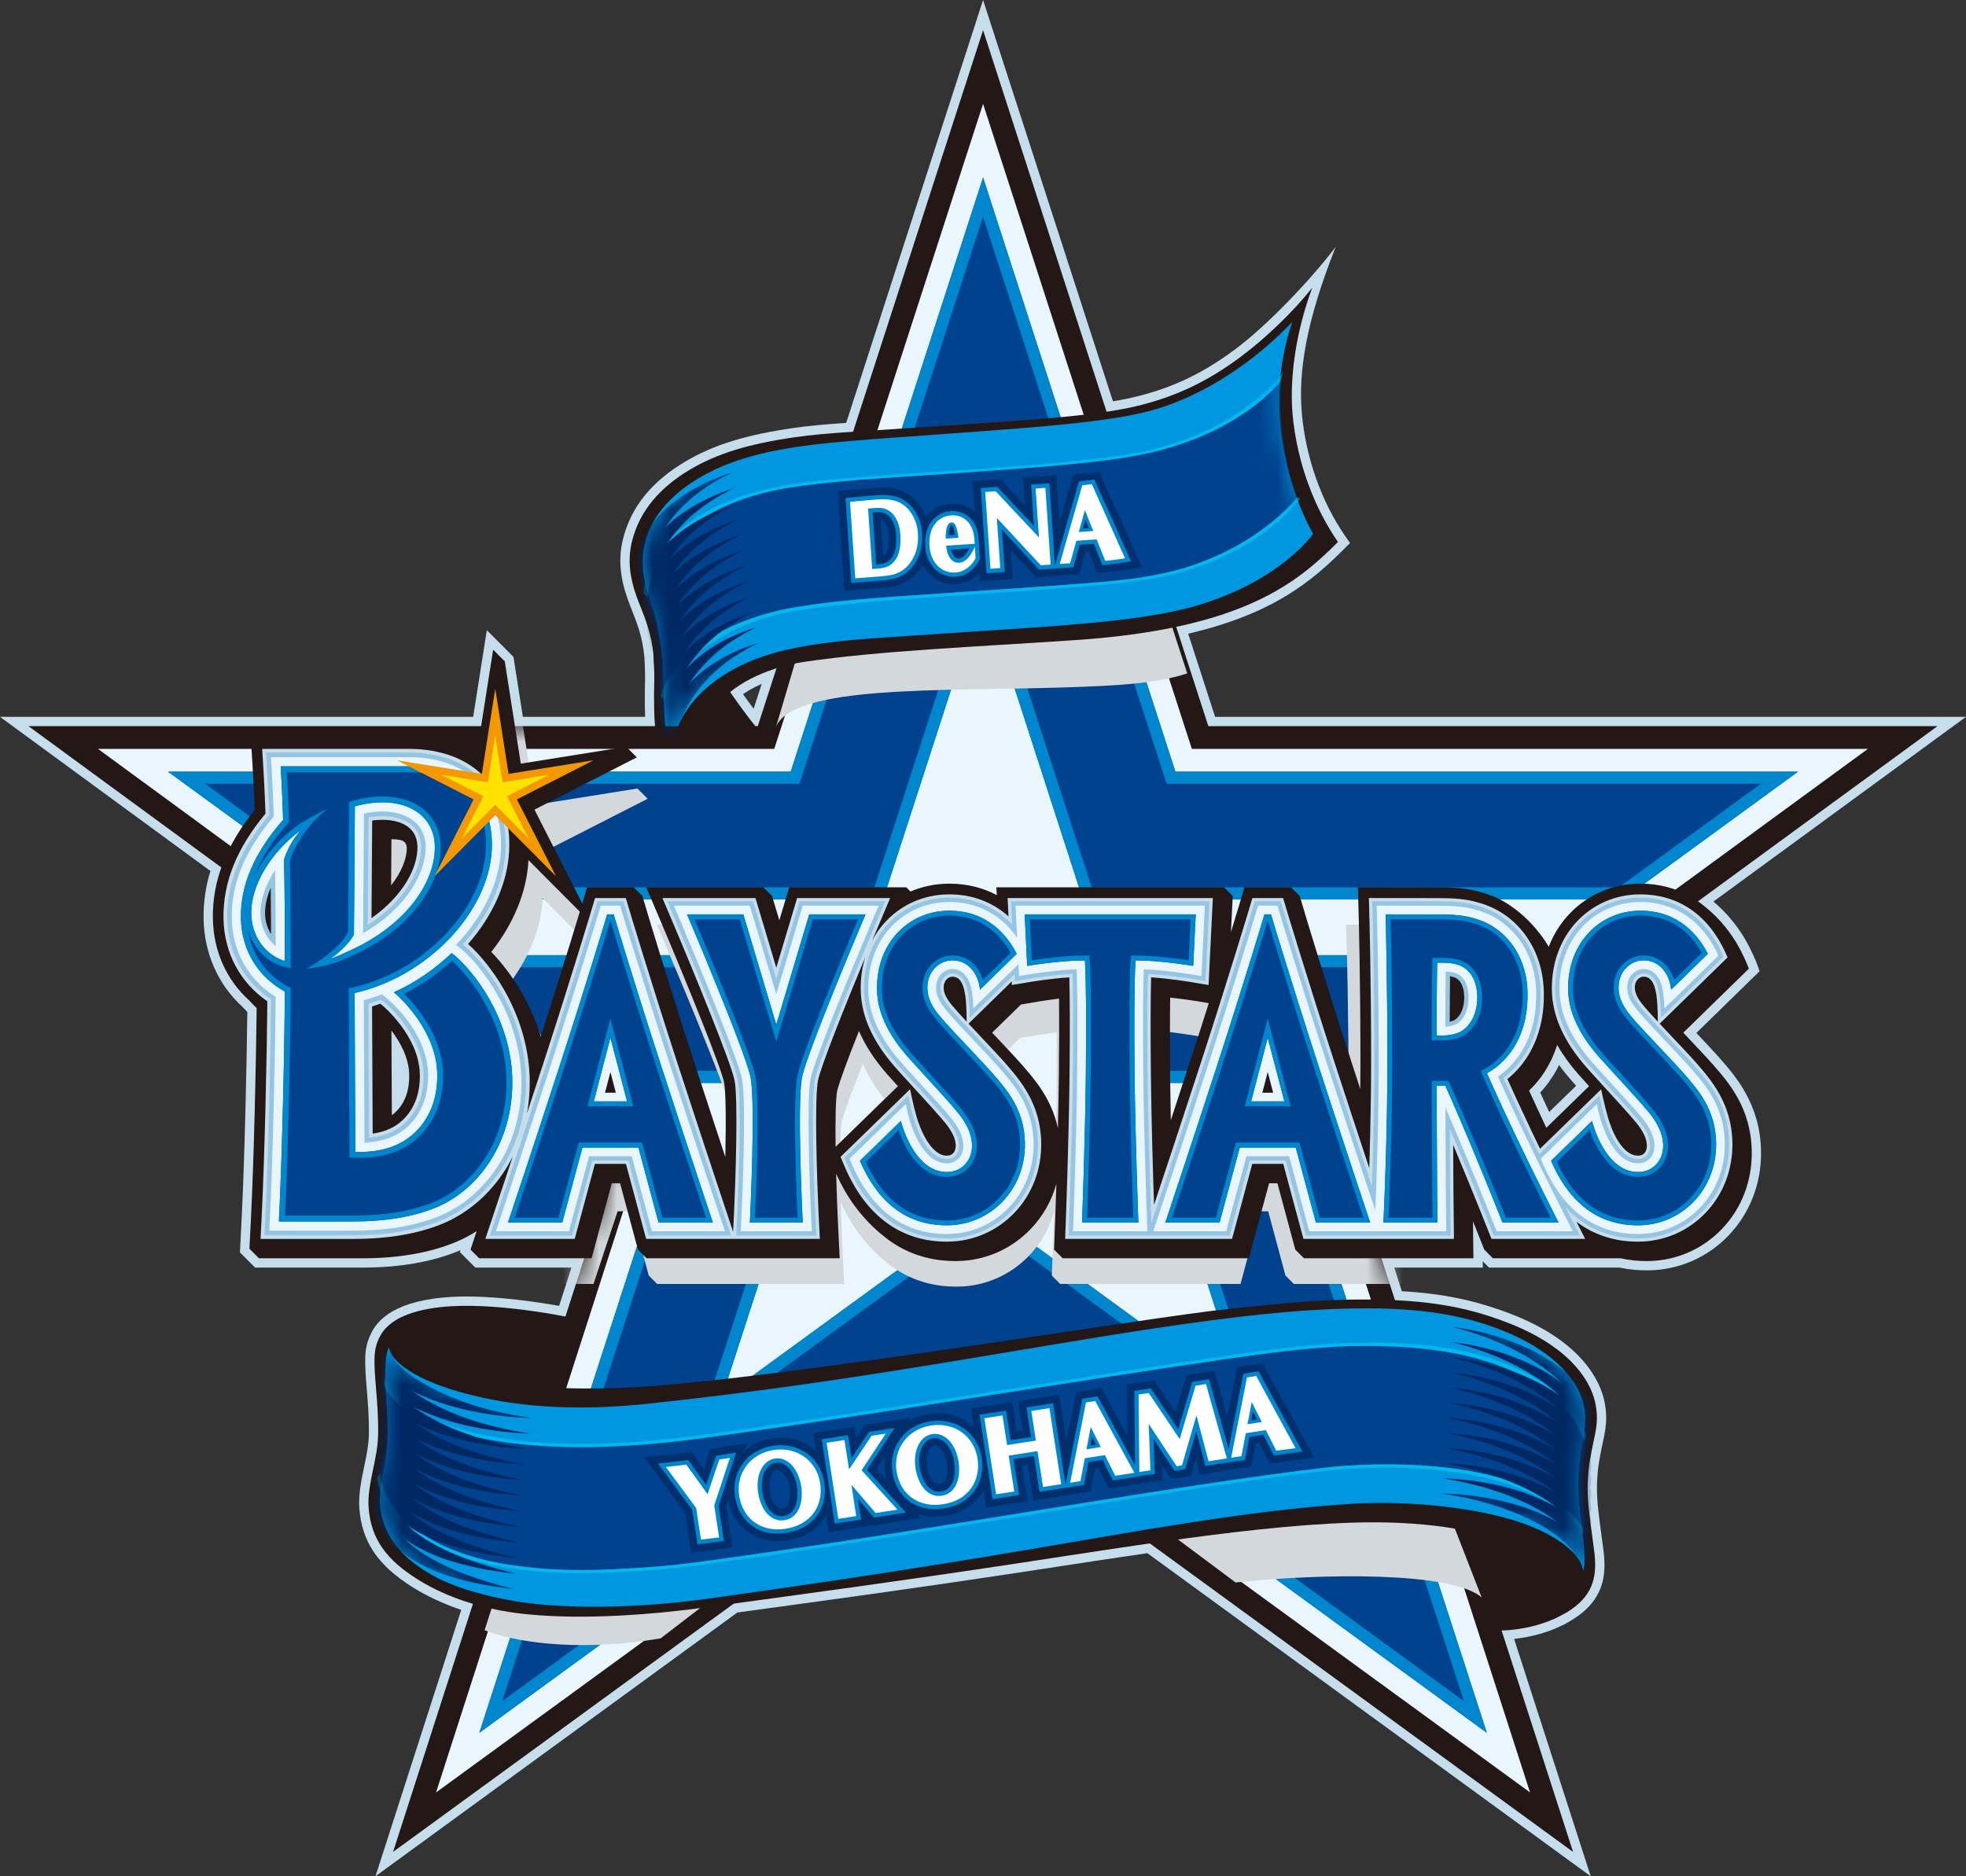
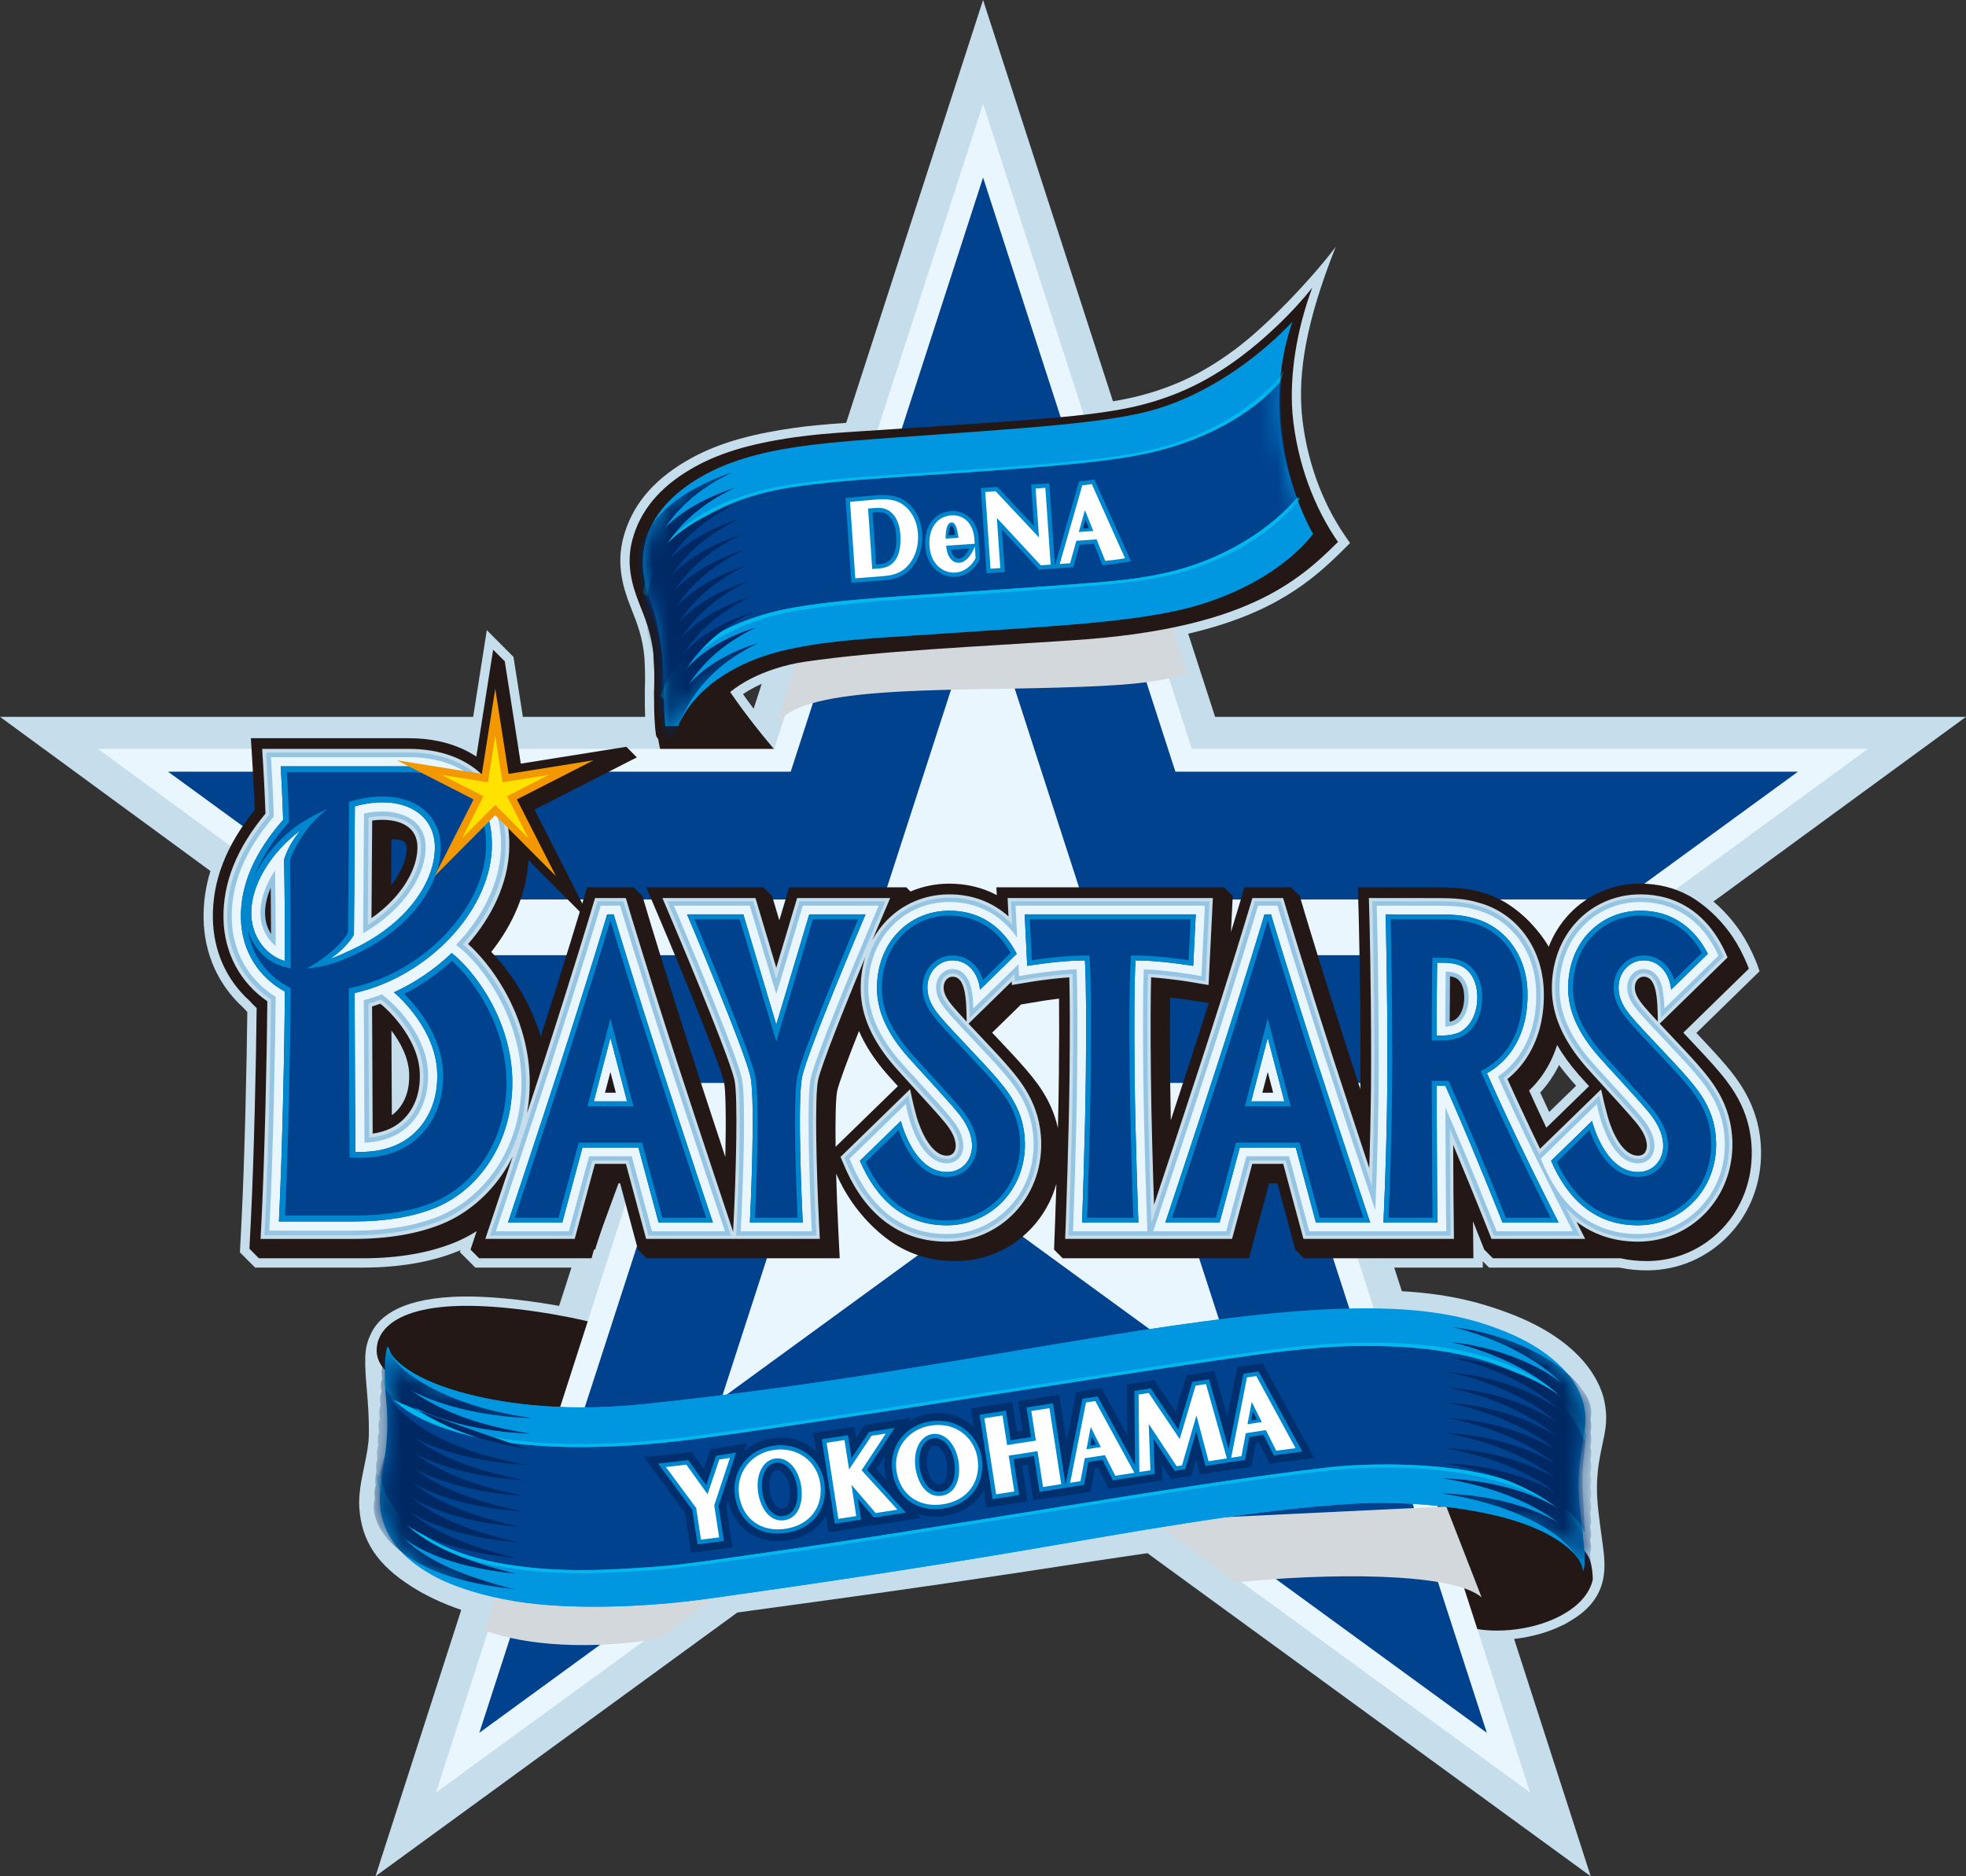
<svg xmlns="http://www.w3.org/2000/svg" width="110" height="105" viewBox="0 0 110 105" fill="none">
  <rect x="0" y="0" width="110" height="105" fill="#333333" stroke="none" />
  <g clip-path="url(#clip0_11333_835)">
    <path d="M89.003 105L64.197 86.918C62.48 87.165 60.786 87.425 59.145 87.677C58.422 87.787 57.714 87.896 57.027 88C51.209 88.88 46.833 89.477 42.2 90.109L41.255 90.239L21.009 104.998L25.807 90.091C24.791 89.748 23.841 89.303 23.035 88.79C21.12 87.572 20.244 86.262 20.106 84.41C20.049 83.647 20.216 82.845 20.377 82.069C20.506 81.446 20.627 80.859 20.637 80.315C20.654 79.326 20.584 78.491 20.522 77.753C20.468 77.108 20.417 76.498 20.438 75.915C20.453 75.462 20.552 75.051 20.731 74.695C21.102 73.816 22.197 72.743 25.294 72.575C25.551 72.561 25.824 72.554 26.108 72.554C28.032 72.554 30.137 72.875 31.283 73.079L31.973 70.937H26.596L25.731 70.071L25.768 69.96C25.735 69.974 25.703 69.987 25.67 70.001C24.166 70.622 22.349 70.937 20.271 70.937H14.274L13.424 70.085L13.518 68.247C13.687 64.917 13.807 59.458 13.838 56.631C13.756 56.548 13.674 56.462 13.594 56.373C12.208 55.116 11.425 53.358 11.391 51.42C11.374 50.52 11.503 49.621 11.774 48.742L0 40.115H26.475L27.238 35.264L28.73 36.762L29.255 40.115L36.096 40.115C36.077 39.691 36.077 39.299 36.08 38.98C36.077 38.781 36.078 38.579 36.084 38.41C36.088 38.308 36.09 38.209 36.091 38.112C36.092 38.031 36.092 37.949 36.092 37.867V37.848C36.09 37.489 36.075 37.159 36.061 36.884L36.056 36.792C35.956 35.662 35.65 34.89 35.354 34.144L35.266 33.92C34.852 32.862 34.482 31.58 34.875 30.092C35.342 28.328 36.483 26.93 38.363 25.818C39.931 24.891 41.739 24.332 44.407 23.95C45.207 23.836 46.051 23.753 47.345 23.665L55.004 0L62.271 22.458C62.83 22.364 63.319 22.262 63.758 22.149C65.764 21.629 67.374 20.844 69.141 19.524C70.856 18.244 73.273 15.74 74.734 13.817C73.052 18.049 72.649 20.814 72.835 23.104C73.06 25.616 73.931 28.077 75.287 30.03L75.536 30.389L75.228 30.697C73.427 32.5 71.265 34.347 66.481 35.463L67.986 40.115H110L95.869 50.452C96.551 51.03 97.144 51.729 97.602 52.497L97.653 52.585C97.719 52.698 97.782 52.812 97.844 52.928C98.191 53.6 98.336 54.025 98.342 54.042L98.448 54.354L94.913 57.806C95.448 58.373 95.965 58.923 96.204 59.198C97.11 60.23 98.481 61.792 98.532 64.394C98.566 66.198 97.921 67.884 96.713 69.141C95.533 70.37 93.95 71.062 92.256 71.091C91.687 71.099 91.144 71.049 90.617 70.937H83.316L82.96 70.581L82.964 70.937H78.009L78.435 72.258C80.767 72.395 82.555 72.77 84.527 73.527C88.633 75.105 89.552 77.433 89.756 78.361C89.929 79.145 89.88 79.732 89.753 80.371C89.725 80.508 89.695 80.651 89.665 80.798C89.561 81.291 89.445 81.849 89.399 82.342C89.341 82.975 89.323 83.59 89.427 84.527C89.477 84.986 89.547 85.493 89.608 85.941C89.661 86.326 89.706 86.659 89.732 86.903C89.865 88.142 89.757 89.557 87.95 90.656L87.89 90.693C87.871 90.705 87.853 90.716 87.833 90.728L87.489 90.927L87.482 90.921C86.68 91.33 85.713 91.608 84.716 91.718L89.003 105ZM86.176 61.141C86.338 61.495 86.507 61.858 86.679 62.228L88.187 60.76C88.078 60.64 87.99 60.541 87.924 60.466C87.673 60.179 87.442 59.89 87.233 59.6C87.198 59.671 87.161 59.742 87.124 59.811C86.864 60.297 86.546 60.743 86.176 61.141ZM41.571 38.845C41.76 39.113 41.959 39.386 42.167 39.662L42.619 38.267C42.482 38.328 42.351 38.391 42.227 38.455C41.998 38.573 41.779 38.703 41.571 38.845Z" fill="#C6DEEB" />
    <path d="M88.877 87.114C88.342 86.113 86.862 85.683 83.913 84.825L83.814 84.797C82.161 84.388 80.373 84.097 78.5 83.934L77.524 83.849C77.524 83.849 82.342 91.108 82.41 91.122C84.999 91.644 88.627 90.543 89.119 88.401C89.119 88.401 89.119 87.565 88.877 87.114Z" fill="#231815" />
    <path d="M33.224 74.03C32.06 73.706 28.155 72.942 25.322 73.095C21.113 73.324 20.939 75.239 21.118 75.927C21.416 77.069 23.067 77.943 25.988 78.681C26.408 78.776 26.875 78.827 27.417 78.837C27.973 78.847 28.547 78.811 29.102 78.778C29.651 78.745 30.219 78.711 30.761 78.72C31.024 78.725 31.261 78.739 31.486 78.764L31.691 78.786L32.241 78.335L33.224 74.03Z" fill="#231815" />
    <path d="M49.332 48.386C44.175 43.125 39.454 38.173 38.242 33.303L37.851 33.156C35.938 34.409 36.7 35.8 36.603 38.429C36.544 40.041 36.863 47.549 42.562 48.078L49.332 48.386Z" fill="#231815" />
-     <path d="M108.405 40.637H67.608L55.004 1.688L42.398 40.637H1.593L34.509 64.755L21.993 103.635L55.004 79.571L88.016 103.637L75.46 64.734L108.405 40.637Z" fill="#231815" />
    <path d="M35.999 64.27L5.482 41.909L24.71 41.909L27.158 42.927L28.536 41.909H43.32L55.004 5.811L66.685 41.909H104.51L73.969 64.247L85.608 100.306L55.004 77.997L24.398 100.308L35.999 64.27Z" fill="#EAF6FD" />
    <path d="M46.085 60.603L48.398 53.455H23.487L33.304 60.603H46.085ZM64.069 60.603H76.859L86.666 53.455H61.761L64.069 60.603ZM65.764 43.183L55.004 9.934L44.242 43.183H9.4L19.21 50.335H49.411L55.004 33.059L60.592 50.335H90.793L100.6 43.183H65.764ZM64.927 63.725L69.634 78.257L55.004 67.588L40.368 78.257L45.079 63.725H42.507L40.615 65.145L39.021 63.725H37.588L26.819 96.97L55.004 76.423L83.189 96.97L72.419 63.725H64.927Z" fill="#00428E" />
-     <path d="M55.004 12.128L65.273 43.861H98.522L90.574 49.657H61.083L55.004 30.864L48.92 49.657H19.429L11.479 43.861H44.733L55.004 12.128ZM84.586 54.133L76.639 59.925H64.56L62.69 54.133H84.586ZM47.468 54.133L45.594 59.925H33.524L31.342 58.337L30.239 58.19L29.118 56.718L25.569 54.133H47.468ZM71.928 64.403L81.904 95.195L58.013 77.78L57.986 77.377L57.351 77.297L55.004 75.586L28.104 95.195L38.079 64.403H38.834L40.515 65.613L42.637 64.403H44.149L39.082 80.032L55.004 68.426L70.92 80.032L65.857 64.403H71.928ZM55.004 9.934L44.242 43.183H9.4L19.21 50.335H32.114L32.652 50.705L33.013 50.335H49.411L55.004 33.059L60.592 50.335H90.793L100.6 43.183H65.764L55.004 9.934ZM86.666 53.455H61.761L64.069 60.603H75.395L76.189 61.478L76.521 60.603H76.859L86.666 53.455ZM48.398 53.455H23.487L33.304 60.603H46.085L48.398 53.455ZM72.419 63.725H64.927L69.634 78.257L55.004 67.588L40.368 78.257L45.079 63.725H42.68L40.472 65.244L38.631 63.725C38.631 63.725 37.588 63.725 37.588 63.725L26.819 96.97L55.004 76.423L83.189 96.97L72.419 63.725Z" fill="#0086CD" />
    <path d="M33.513 65.752L32.536 69.561L33.383 69.557L34.679 66.027L33.513 65.752Z" fill="#231815" />
    <g style="mix-blend-mode:multiply">
      <path d="M27.113 91.229C28.527 91.81 32.093 92.511 36.964 91.685L40.84 88.709L27.976 88.55L27.113 91.229Z" fill="#D2D8DC" />
    </g>
    <g style="mix-blend-mode:multiply">
      <path d="M69.132 88.557C73.975 88.045 81.207 87.941 82.898 89.391L80.921 84.305L64.495 85.095L69.132 88.557Z" fill="#D2D8DC" />
    </g>
    <g style="mix-blend-mode:multiply">
      <path d="M43.427 40.649C44.456 38.351 52.531 38.68 59.286 38.477C62.742 38.373 64.685 38.245 66.427 37.685L64.9 32.989L45.35 34.155L43.427 40.649Z" fill="#D2D8DC" />
    </g>
    <path d="M72.317 23.146C72.144 21.008 72.547 18.449 73.422 16.102C72.347 17.46 70.803 18.934 69.452 19.942C67.801 21.175 66.124 22.074 63.888 22.654C62.164 23.1 59.897 23.316 57.473 23.503C55.669 23.643 51.356 23.93 47.907 24.15C46.338 24.25 45.378 24.338 44.481 24.467C41.897 24.837 40.13 25.379 38.627 26.267C36.912 27.281 35.815 28.571 35.378 30.226C35.019 31.582 35.373 32.767 35.749 33.729C36.064 34.534 36.456 35.419 36.573 36.746C36.682 37.973 36.517 39.295 36.659 40.763C36.669 40.876 36.682 40.988 36.697 41.1C36.788 41.795 38.77 41.944 39.072 41.149C39.444 40.174 40.248 38.892 41.989 37.991C42.77 37.587 43.867 37.202 45.035 37.032C49.33 36.409 54.421 36.211 60.203 35.818C69.533 35.184 72.565 32.627 74.861 30.328C73.551 28.442 72.563 25.9 72.317 23.146Z" fill="#231815" />
    <path d="M37.941 40.638C38.383 39.592 39.38 38.214 41.628 37.16C44.442 35.841 48.367 35.765 52.816 35.454C58.313 35.069 63.666 34.857 66.935 33.898C71.683 32.505 73.468 29.872 73.468 29.872C73.468 29.872 70.139 24.317 72.312 18.007C70.895 19.504 68.205 21.805 64.777 22.869C62.178 23.676 57.494 23.946 50.099 24.484C48.164 24.624 46.748 24.73 45.37 24.9C42.998 25.193 41.276 25.668 39.955 26.299C37.595 27.427 36.436 28.942 36.094 30.358C35.808 31.542 36.035 32.632 36.337 33.47C36.605 34.217 36.803 34.803 37.023 36.475C37.192 37.759 37.079 39.306 37.225 40.638L37.941 40.638Z" fill="#0097E0" />
    <mask id="mask0_11333_835" style="mask-type:luminance" maskUnits="userSpaceOnUse" x="35" y="18" width="39" height="23">
      <path d="M37.941 40.638C38.383 39.592 39.381 38.214 41.628 37.16C44.442 35.841 48.367 35.765 52.816 35.454C58.313 35.069 63.666 34.857 66.935 33.898C71.683 32.505 73.468 29.872 73.468 29.872C73.468 29.872 70.139 24.317 72.312 18.007C70.895 19.504 68.205 21.805 64.777 22.869C62.178 23.676 57.494 23.946 50.099 24.484C48.164 24.624 46.748 24.73 45.37 24.9C42.998 25.193 41.276 25.668 39.955 26.299C37.595 27.427 36.436 28.942 36.094 30.358C35.808 31.542 36.035 32.632 36.337 33.47C36.605 34.217 36.803 34.803 37.023 36.475C37.192 37.758 37.079 39.304 37.224 40.637L37.941 40.638Z" fill="white" />
    </mask>
    <g mask="url(#mask0_11333_835)">
      <path d="M72.605 27.926C72.02 26.338 71.478 23.91 71.707 21.168C70.146 22.967 67.921 24.448 64.646 25.259C63.1 25.642 61.459 25.833 59.201 26.039C56.157 26.316 53.059 26.495 49.784 26.727C46.391 26.967 44.49 26.958 42.157 27.644C38.347 28.764 36.355 31.026 36.144 33.359C36.377 33.993 36.868 35.29 37.023 36.475C37.115 37.17 36.955 38.395 36.966 39.224C37.692 36.992 39.677 35.602 42.045 34.72C44.436 33.83 46.593 33.622 51.014 33.322C54.697 33.073 59.95 32.735 62.172 32.524C64.124 32.339 65.396 32.106 66.36 31.836C68.819 31.148 71.209 29.595 72.605 27.926Z" fill="#00428E" />
      <path d="M71.631 21.065C69.947 23.006 67.147 24.694 63.505 25.358C62.272 25.584 60.89 25.74 59.191 25.895C57.017 26.093 54.843 26.239 52.54 26.394C51.632 26.455 50.712 26.517 49.777 26.583L49.026 26.635C46.999 26.777 45.642 26.904 44.267 27.111C38.942 27.912 36.222 30.667 35.993 33.2L36.229 33.4C36.376 30.997 38.93 28.08 44.32 27.268C45.849 27.038 47.354 26.899 49.784 26.727C53.059 26.495 56.157 26.316 59.201 26.039C60.927 25.882 62.29 25.722 63.531 25.5C67.271 24.831 70.084 23.156 71.645 21.357C71.645 21.36 71.803 20.777 71.803 20.777L71.805 20.759L71.631 21.065ZM72.603 27.812C71.207 29.481 68.54 31.361 65 32.103C64.241 32.263 63.342 32.413 62.172 32.524C59.95 32.735 54.697 33.073 51.014 33.323C48.273 33.508 46.276 33.692 44.673 33.95C40.277 34.659 37.556 36.837 36.961 38.96L37.129 39.15C37.996 36.599 41.209 34.692 44.635 34.166C46.296 33.912 48.529 33.665 51.025 33.496C51.702 33.45 52.431 33.401 53.185 33.351C56.554 33.125 60.357 32.857 62.173 32.685C63.297 32.578 64.267 32.434 65.075 32.265C68.668 31.513 71.272 29.709 72.735 27.931C72.735 27.931 72.602 27.809 72.603 27.812Z" fill="#00B9EF" />
    </g>
    <mask id="mask1_11333_835" style="mask-type:luminance" maskUnits="userSpaceOnUse" x="35" y="18" width="39" height="23">
      <path d="M37.942 40.637C38.384 39.59 39.382 38.213 41.628 37.16C44.442 35.841 48.367 35.765 52.816 35.454C58.313 35.069 63.666 34.857 66.935 33.898C71.683 32.505 73.468 29.872 73.468 29.872C73.468 29.872 70.139 24.317 72.312 18.007C70.895 19.504 68.205 21.805 64.777 22.869C62.178 23.676 57.494 23.946 50.099 24.484C48.164 24.624 46.748 24.73 45.37 24.9C42.998 25.193 41.276 25.668 39.955 26.299C37.595 27.427 36.436 28.942 36.094 30.358C35.808 31.542 36.035 32.632 36.337 33.47C36.605 34.217 36.803 34.803 37.023 36.475C37.192 37.758 37.079 39.304 37.224 40.637H37.942Z" fill="white" />
    </mask>
    <g mask="url(#mask1_11333_835)">
      <path d="M36.221 32.961C36.012 31.527 36.924 28.342 40.973 26.433C36.994 27.777 35.857 29.906 35.7 31.114C35.544 32.322 36.221 32.961 36.221 32.961Z" fill="#002964" />
      <path d="M41.107 27.3C37.112 28.639 35.989 30.814 35.833 32.023C35.677 33.231 36.357 33.844 36.357 33.844C36.148 32.41 37.057 29.21 41.107 27.3Z" fill="#002964" />
      <path d="M41.24 28.168C37.229 29.501 36.122 31.723 35.965 32.931C35.809 34.139 36.492 34.727 36.492 34.727C36.283 33.293 37.191 30.078 41.24 28.168Z" fill="#002964" />
      <path d="M41.374 29.036C37.346 30.363 36.255 32.632 36.098 33.84C35.942 35.048 36.627 35.61 36.627 35.61C36.418 34.176 37.325 30.945 41.374 29.036Z" fill="#002964" />
      <path d="M41.508 29.903C37.464 31.225 36.387 33.54 36.231 34.748C36.074 35.957 36.762 36.493 36.762 36.493C36.554 35.059 37.459 31.814 41.508 29.903Z" fill="#002964" />
      <path d="M41.642 30.771C37.581 32.087 36.519 34.449 36.363 35.657C36.206 36.865 36.897 37.376 36.897 37.376C36.688 35.941 37.592 32.681 41.642 30.771Z" fill="#002964" />
      <path d="M41.776 31.639C37.699 32.949 36.652 35.357 36.496 36.566C36.339 37.774 37.033 38.258 37.033 38.258C36.824 36.824 37.727 33.548 41.776 31.639Z" fill="#002964" />
      <path d="M41.91 32.507C37.816 33.812 36.785 36.266 36.628 37.475C36.471 38.683 37.168 39.142 37.168 39.142C36.959 37.708 37.86 34.417 41.91 32.507Z" fill="#002964" />
      <path d="M42.043 33.374C37.933 34.673 36.917 37.175 36.76 38.383C36.604 39.591 37.303 40.025 37.303 40.025C37.094 38.59 37.994 35.284 42.043 33.374Z" fill="#002964" />
      <path d="M42.177 34.242C38.051 35.536 37.05 38.083 36.893 39.292C36.736 40.5 37.438 40.907 37.438 40.907C37.23 39.473 38.128 36.152 42.177 34.242Z" fill="#002964" />
      <path d="M42.311 35.11C38.168 36.398 37.182 38.992 37.026 40.2C36.869 41.408 37.574 41.79 37.574 41.79C37.365 40.356 38.262 37.02 42.311 35.11Z" fill="#002964" />
      <path d="M37.709 42.673C37.501 41.239 38.395 37.887 42.445 35.977C38.286 37.26 37.315 39.901 37.158 41.109C37.002 42.317 37.709 42.673 37.709 42.673Z" fill="#002964" />
    </g>
-     <path d="M61.497 26.398C60.718 26.505 60.045 26.559 60.045 26.559L59.28 29.226L59.099 26.599L57.244 26.726L57.351 28.284L55.972 26.814L54.426 26.921L54.546 28.66C54.226 28.354 53.803 28.182 53.323 28.18C53.275 28.18 53.225 28.181 53.172 28.185C52.603 28.225 52.133 28.483 51.813 28.892C51.58 28.298 51.166 27.812 50.634 27.539C50.218 27.325 49.663 27.243 48.994 27.296C48.435 27.34 47.502 27.426 47.502 27.426L46.862 27.484L47.244 33.072L49.4 32.902C49.578 32.89 49.736 32.871 49.882 32.845C50.536 32.728 51.023 32.44 51.414 31.939C51.491 31.84 51.562 31.735 51.626 31.623C51.781 31.918 51.976 32.126 52.151 32.267C52.498 32.549 52.916 32.7 53.361 32.702C53.456 32.702 53.551 32.696 53.66 32.68L53.709 32.672C54.156 32.592 54.517 32.357 54.78 32.085L54.811 32.53L56.667 32.401L56.557 30.792L57.969 32.312L60.383 32.14L60.73 30.888L60.928 30.874L61.403 32.06C62.715 31.951 63.895 31.748 63.895 31.748L61.497 26.398ZM49.574 30.939C49.528 31.01 49.471 31.063 49.408 31.096L49.271 29.089C49.294 29.093 49.31 29.099 49.323 29.104C49.38 29.127 49.431 29.164 49.476 29.214C49.535 29.28 49.586 29.369 49.628 29.481C49.676 29.609 49.707 29.764 49.719 29.944C49.75 30.399 49.699 30.753 49.574 30.939Z" fill="#002F6E" />
    <path d="M47.634 32.619L47.31 27.866L47.54 27.845C47.54 27.845 48.47 27.76 49.027 27.716C49.618 27.67 50.097 27.736 50.443 27.914C51.096 28.249 51.537 28.982 51.595 29.826C51.62 30.199 51.587 30.545 51.496 30.855C51.404 31.168 51.266 31.446 51.083 31.68C50.755 32.099 50.362 32.331 49.808 32.43C49.676 32.453 49.534 32.47 49.371 32.481L47.634 32.619ZM48.822 28.674L49.021 31.59C49.068 31.587 49.114 31.583 49.151 31.58C49.265 31.569 49.407 31.543 49.481 31.52C49.658 31.463 49.811 31.344 49.924 31.173C50.105 30.902 50.177 30.479 50.138 29.915C50.123 29.694 50.084 29.498 50.02 29.331C49.96 29.171 49.882 29.038 49.789 28.933C49.701 28.835 49.598 28.761 49.482 28.714C49.371 28.668 49.253 28.653 49.084 28.659C49.014 28.661 48.916 28.668 48.822 28.674ZM53.363 32.28C53.015 32.278 52.687 32.161 52.415 31.94C52.149 31.723 51.821 31.309 51.77 30.571C51.694 29.461 52.269 28.671 53.202 28.605C53.243 28.603 53.282 28.601 53.321 28.601C54.008 28.605 54.696 29.113 54.759 30.147C54.772 30.371 54.787 30.65 54.787 30.65L54.823 31.279L54.799 31.332C54.62 31.721 54.191 32.158 53.635 32.257L53.592 32.264C53.513 32.275 53.437 32.28 53.363 32.28ZM53.208 30.759C53.215 30.791 53.223 30.822 53.231 30.852C53.278 31.011 53.401 31.28 53.683 31.254C53.861 31.235 54.074 31.019 54.236 30.69L54.237 30.688L53.208 30.759ZM53.241 29.492C53.224 29.522 53.208 29.56 53.196 29.604C53.175 29.681 53.161 29.773 53.155 29.873C53.154 29.879 53.154 29.884 53.154 29.89L53.356 29.877C53.332 29.743 53.302 29.631 53.266 29.543C53.257 29.52 53.248 29.504 53.241 29.492ZM55.201 32.08L54.874 27.312L55.802 27.248L57.85 29.431L57.692 27.118L58.709 27.048L59.024 31.638L60.373 26.943C60.373 26.943 60.869 26.885 61.232 26.834L63.281 31.412C63.281 31.412 62.623 31.539 61.684 31.631L61.203 30.433L60.406 30.488L60.055 31.745L58.14 31.877L56.056 29.636L56.219 32.009L55.201 32.08ZM60.742 29.281L60.678 29.512L60.831 29.501L60.742 29.281Z" fill="#0086CD" />
    <path d="M50.335 28.126C50.033 27.971 49.6 27.91 49.045 27.953C48.49 27.997 47.561 28.082 47.561 28.082L47.854 32.364L49.355 32.245C49.509 32.234 49.643 32.219 49.766 32.197C50.266 32.107 50.603 31.909 50.897 31.534C51.061 31.324 51.186 31.072 51.269 30.788C51.352 30.504 51.382 30.186 51.359 29.843C51.307 29.081 50.914 28.423 50.335 28.126ZM50.374 29.899C50.416 30.516 50.332 30.988 50.121 31.305C49.977 31.521 49.781 31.674 49.552 31.746C49.456 31.777 49.295 31.805 49.172 31.817C49.067 31.826 48.893 31.837 48.801 31.843L48.57 28.456C48.684 28.447 48.935 28.427 49.075 28.422C49.282 28.415 49.429 28.436 49.572 28.495C49.72 28.556 49.853 28.65 49.965 28.774C50.078 28.901 50.171 29.06 50.241 29.246C50.313 29.435 50.358 29.655 50.374 29.899ZM58.132 30.076L55.707 27.493L55.126 27.533L55.42 31.827L55.967 31.789L55.775 28.985L58.236 31.633L58.784 31.596L58.489 27.301L57.944 27.339L58.132 30.076ZM61.088 27.092L60.556 27.159L59.293 31.56L59.873 31.52L60.223 30.263L61.358 30.184L61.84 31.385C62.435 31.334 62.946 31.242 62.946 31.242L61.088 27.092ZM60.36 29.772L60.702 28.546L61.172 29.716L60.36 29.772ZM53.219 28.842C52.412 28.899 51.939 29.59 52.006 30.555C52.051 31.208 52.334 31.569 52.564 31.756C52.843 31.983 53.196 32.081 53.554 32.03L53.594 32.023C54.065 31.94 54.431 31.566 54.584 31.233L54.547 30.592L54.448 30.795C54.245 31.209 53.973 31.463 53.705 31.49C53.237 31.534 53.059 31.105 53.005 30.919C52.972 30.808 52.949 30.684 52.937 30.54L54.535 30.43L54.518 30.169C54.459 29.313 53.949 28.792 53.219 28.842ZM53.625 30.096L52.911 30.145C52.909 30.052 52.912 29.955 52.919 29.857C52.927 29.74 52.944 29.634 52.968 29.541C52.993 29.453 53.028 29.378 53.072 29.32C53.113 29.269 53.163 29.243 53.224 29.238C53.296 29.233 53.402 29.25 53.485 29.453C53.55 29.613 53.597 29.829 53.625 30.096Z" fill="white" />
    <path d="M60.731 29.084L60.593 29.579L60.921 29.557L60.731 29.084ZM53.234 29.407C53.162 29.412 53.076 29.692 53.081 29.958L53.432 29.934C53.401 29.632 53.303 29.402 53.234 29.407Z" fill="#002F6E" />
    <path d="M28.878 89.614C26.985 89.313 25.804 88.894 24.534 88.292C22.343 87.255 21.502 85.784 21.333 84.652C21.148 83.404 21.493 81.979 21.581 81.179C21.684 80.247 21.693 79.605 21.663 78.942C21.481 76.973 21.488 75.897 21.693 75.303C21.754 76.033 23.197 77.269 26.221 78.029C28.52 78.608 31.879 79.011 36.088 78.57C46.299 77.502 54.575 75.931 62.052 74.733C66.993 73.941 71.124 73.423 74.821 73.307C78.895 73.178 81.903 73.624 84.283 74.564C86.532 75.452 88.216 76.95 88.602 78.604C88.836 79.609 88.608 80.126 88.421 81.556C88.305 82.445 88.263 83.154 88.373 84.315C88.431 84.919 88.61 86.148 88.643 86.883C88.666 87.39 88.665 87.626 88.583 87.909C88.505 87.109 87.268 85.761 84.159 84.923C82.176 84.389 78.857 83.953 75.634 84.153C69.795 84.515 63.219 85.763 57.01 86.81C51.623 87.718 45.703 88.616 39.596 89.467C35.891 89.984 31.749 90.07 28.878 89.614Z" fill="#0097E0" />
-     <path d="M89.216 86.959C89.16 86.436 89.004 85.434 88.911 84.585C88.807 83.648 88.816 83.007 88.882 82.294C88.944 81.623 89.121 80.882 89.243 80.269C89.37 79.634 89.395 79.136 89.249 78.473C88.945 77.096 87.628 75.278 84.341 74.015C82.04 73.131 79.651 72.619 75.043 72.738C73.132 72.787 71.361 72.982 68.801 73.243C64.161 73.717 43.76 77.16 35.545 77.626C33.683 77.732 31.545 77.732 30.258 77.595C24.303 76.96 23.063 75.406 23.36 74.742C23.378 74.701 21.68 74.361 21.68 74.361C21.424 74.51 20.99 75.002 20.957 75.934C20.915 77.126 21.189 78.434 21.156 80.325C21.134 81.628 20.53 83.106 20.624 84.371C20.759 86.185 21.692 87.319 23.313 88.35C24.559 89.143 26.604 90.055 29.501 90.338C32.752 90.656 36.492 90.364 39.791 89.913C45.282 89.16 50.158 88.512 56.95 87.484C63.607 86.477 72.161 85.049 77.723 85.203C84.972 85.403 87.548 87.85 87.152 89.031C87.125 89.113 87.268 89.996 87.268 89.996L87.575 90.276C89.109 89.391 89.36 88.3 89.216 86.959Z" fill="#231815" />
    <path d="M28.878 89.614C27.065 89.316 25.346 88.805 24.197 88.156C22.581 87.245 21.588 86.137 21.306 84.586C21.108 83.495 21.527 82.229 21.63 81.289C21.733 80.356 21.693 79.605 21.663 78.942C21.481 76.973 21.523 75.811 21.768 75.402C21.829 76.132 23.198 77.269 26.222 78.029C27.535 78.36 30.804 79.124 36.089 78.57C46.299 77.501 54.576 75.931 62.053 74.732C66.993 73.94 71.312 73.356 75.009 73.24C79.082 73.111 81.739 73.508 84.19 74.507C86.552 75.469 88.217 76.95 88.602 78.604C88.836 79.609 88.608 80.126 88.421 81.555C88.305 82.445 88.264 83.154 88.374 84.315C88.431 84.918 88.61 86.148 88.644 86.883C88.666 87.39 88.665 87.625 88.583 87.909C88.506 87.109 87.269 85.761 84.159 84.923C82.176 84.389 78.857 83.953 75.634 84.153C69.795 84.515 63.22 85.763 57.01 86.81C51.624 87.718 45.703 88.616 39.597 89.467C35.892 89.984 31.747 90.084 28.878 89.614Z" fill="#0097E0" />
    <mask id="mask2_11333_835" style="mask-type:luminance" maskUnits="userSpaceOnUse" x="21" y="73" width="68" height="17">
      <path d="M28.878 89.614C27.065 89.316 25.346 88.805 24.197 88.156C22.581 87.245 21.588 86.137 21.306 84.586C21.108 83.495 21.527 82.229 21.63 81.289C21.733 80.356 21.693 79.605 21.663 78.942C21.481 76.973 21.523 75.811 21.768 75.402C21.829 76.132 23.198 77.269 26.222 78.029C27.535 78.36 30.804 79.124 36.089 78.57C46.299 77.501 54.576 75.931 62.053 74.732C66.993 73.94 71.312 73.356 75.009 73.24C79.082 73.111 81.739 73.508 84.19 74.507C86.552 75.469 88.217 76.95 88.602 78.604C88.836 79.609 88.608 80.126 88.421 81.555C88.305 82.445 88.264 83.154 88.374 84.315C88.431 84.918 88.61 86.148 88.644 86.883C88.666 87.39 88.665 87.625 88.583 87.909C88.506 87.109 87.269 85.761 84.159 84.923C82.176 84.389 78.857 83.953 75.634 84.153C69.795 84.515 63.22 85.763 57.01 86.81C51.624 87.718 45.703 88.616 39.597 89.467C35.892 89.984 31.747 90.084 28.878 89.614Z" fill="white" />
    </mask>
    <g mask="url(#mask2_11333_835)">
      <path d="M88.608 81.609C88.659 81.167 88.668 80.84 88.713 80.539C88.276 79.3 87.103 77.891 84.821 76.821C82.213 75.599 79.153 75.269 75.724 75.326C73.471 75.364 70.86 75.721 68.612 76.048C59.719 77.343 49.288 79.103 39.477 80.454C35.572 80.992 32.399 81.085 29.866 80.88C24.582 80.47 21.883 78.75 21.519 77.288C21.541 77.664 21.619 78.468 21.663 78.942C21.693 79.605 21.684 80.246 21.582 81.179C21.546 81.502 21.331 82.04 21.263 82.499C21.6 84.973 24.341 86.92 28.418 87.558C31.278 88.006 33.76 87.896 36.823 87.665C38.384 87.547 40.575 87.209 42.223 86.977C53.261 85.429 66.062 83.073 74.223 82.129C76.295 81.889 79.109 81.885 81.243 82.17C85.258 82.707 87.941 84.373 88.666 85.783C88.665 85.774 88.671 85.524 88.671 85.507C88.614 85.047 88.623 84.598 88.605 84.304C88.528 83.108 88.516 82.397 88.608 81.609Z" fill="#00428E" />
      <path d="M29.866 80.88C30.488 80.931 31.148 80.963 31.849 80.975C34.001 81.013 36.531 80.86 39.477 80.454C49.288 79.103 59.719 77.344 68.612 76.048C70.86 75.722 73.471 75.364 75.724 75.327C76.192 75.319 76.653 75.318 77.107 75.326C79.98 75.376 82.584 75.766 84.836 76.822C87.111 77.888 88.156 79.342 88.625 80.639L88.742 80.424L88.757 80.323C88.213 78.779 86.975 77.575 84.969 76.636C82.888 75.66 80.431 75.184 77.131 75.135C76.689 75.127 76.201 75.145 75.721 75.153C73.465 75.191 70.856 75.546 68.588 75.877C64.865 76.419 60.932 77.033 56.769 77.683C51.06 78.575 45.157 79.497 39.454 80.282C36.667 80.666 34.109 80.841 31.852 80.801C31.17 80.79 30.507 80.758 29.88 80.707C24.744 80.308 21.875 78.487 21.529 77.1L21.466 77.403C21.774 78.785 24.582 80.47 29.866 80.88ZM81.243 82.17C80.31 82.055 79.25 81.976 78.178 81.958C76.793 81.933 75.391 81.994 74.223 82.129C66.062 83.073 53.261 85.429 42.223 86.978C40.575 87.209 38.384 87.547 36.823 87.665C35.085 87.796 33.534 87.888 31.995 87.862C30.821 87.841 29.655 87.752 28.418 87.558C24.341 86.92 21.6 84.973 21.263 82.499C21.264 82.49 21.266 82.48 21.268 82.471L21.086 82.669C21.476 85.199 24.274 87.085 28.391 87.73C29.566 87.914 30.743 88.014 31.992 88.036C33.499 88.062 35.018 87.976 36.835 87.838C38.114 87.742 39.798 87.5 41.284 87.287C41.619 87.239 41.943 87.192 42.247 87.15C47.117 86.467 52.311 85.629 57.334 84.819C63.685 83.796 69.685 82.829 74.243 82.302C75.4 82.168 76.796 82.107 78.175 82.131C79.278 82.15 80.286 82.235 81.175 82.353C85.488 82.93 87.84 84.533 88.574 85.882L88.569 85.513C87.845 84.219 85.23 82.663 81.243 82.17Z" fill="#00B9EF" />
    </g>
    <mask id="mask3_11333_835" style="mask-type:luminance" maskUnits="userSpaceOnUse" x="21" y="73" width="68" height="17">
      <path d="M28.878 89.614C27.065 89.316 25.346 88.805 24.197 88.156C22.581 87.245 21.588 86.137 21.306 84.586C21.108 83.495 21.527 82.229 21.63 81.289C21.733 80.356 21.693 79.605 21.663 78.942C21.481 76.973 21.523 75.811 21.768 75.402C21.829 76.132 23.198 77.269 26.222 78.029C27.535 78.36 30.804 79.124 36.089 78.57C46.299 77.501 54.576 75.931 62.053 74.732C66.993 73.94 71.312 73.356 75.009 73.24C79.082 73.111 81.739 73.508 84.19 74.507C86.552 75.469 88.217 76.95 88.602 78.604C88.836 79.609 88.608 80.126 88.421 81.555C88.305 82.445 88.264 83.154 88.374 84.315C88.431 84.918 88.61 86.148 88.644 86.883C88.666 87.39 88.665 87.625 88.583 87.909C88.506 87.109 87.269 85.761 84.159 84.923C82.176 84.389 78.857 83.953 75.634 84.153C69.795 84.515 63.22 85.763 57.01 86.81C51.624 87.718 45.703 88.616 39.597 89.467C35.892 89.984 31.747 90.084 28.878 89.614Z" fill="white" />
    </mask>
    <g mask="url(#mask3_11333_835)">
      <path d="M21.842 75.238C21.67 75.716 22.19 76.642 24.118 77.651C25.334 78.289 26.969 78.947 29.738 79.358C25.578 79.227 22.851 77.92 21.972 77.139C21.509 76.728 21.429 76.597 21.398 76.114C21.36 75.537 21.842 75.238 21.842 75.238Z" fill="#002964" />
      <path d="M29.65 80.228C25.599 80.079 22.891 78.82 21.945 77.955C21.487 77.537 21.38 77.356 21.353 76.855C21.32 76.279 21.793 75.963 21.793 75.963C21.621 76.441 22.133 77.391 23.983 78.422C25.214 79.108 26.88 79.791 29.65 80.228Z" fill="#002964" />
-       <path d="M29.563 81.1C25.62 80.931 22.931 79.721 21.917 78.77C21.466 78.347 21.333 78.115 21.309 77.597C21.282 77.02 21.745 76.687 21.745 76.687C21.573 77.166 22.075 78.145 23.849 79.193C25.094 79.928 26.793 80.635 29.563 81.1Z" fill="#002964" />
+       <path d="M29.563 81.1C21.466 78.347 21.333 78.115 21.309 77.597C21.282 77.02 21.745 76.687 21.745 76.687C21.573 77.166 22.075 78.145 23.849 79.193C25.094 79.928 26.793 80.635 29.563 81.1Z" fill="#002964" />
      <path d="M29.475 81.971C25.641 81.782 22.97 80.623 21.89 79.586C21.444 79.157 21.285 78.874 21.264 78.338C21.242 77.761 21.697 77.412 21.697 77.412C21.525 77.89 22.016 78.9 23.715 79.963C24.974 80.751 26.705 81.479 29.475 81.971Z" fill="#002964" />
      <path d="M29.387 82.841C25.663 82.635 23.009 81.526 21.863 80.401C21.421 79.968 21.237 79.634 21.22 79.08C21.203 78.503 21.649 78.137 21.649 78.137C21.477 78.615 21.955 79.66 23.581 80.735C24.852 81.575 26.617 82.323 29.387 82.841Z" fill="#002964" />
      <path d="M29.3 83.712C25.684 83.486 23.047 82.43 21.836 81.216C21.399 80.779 21.189 80.393 21.177 79.821C21.164 79.244 21.601 78.861 21.601 78.861C21.429 79.34 21.893 80.421 23.448 81.505C24.73 82.4 26.529 83.167 29.3 83.712Z" fill="#002964" />
      <path d="M29.212 84.583C25.705 84.338 23.084 83.334 21.809 82.032C21.376 81.59 21.14 81.152 21.132 80.563C21.124 79.986 21.553 79.586 21.553 79.586C21.381 80.065 21.83 81.185 23.313 82.276C24.607 83.228 26.441 84.011 29.212 84.583Z" fill="#002964" />
      <path d="M29.125 85.454C25.727 85.189 23.121 84.24 21.782 82.847C21.353 82.402 21.092 81.911 21.088 81.304C21.084 80.727 21.505 80.31 21.505 80.31C21.333 80.789 21.765 81.95 23.18 83.047C24.483 84.056 26.354 84.855 29.125 85.454Z" fill="#002964" />
      <path d="M29.037 86.325C25.747 86.041 23.156 85.145 21.755 83.663C21.329 83.213 21.043 82.67 21.044 82.046C21.044 81.468 21.456 81.035 21.456 81.035C21.285 81.513 21.698 82.717 23.046 83.817C24.356 84.887 26.265 85.699 29.037 86.325Z" fill="#002964" />
      <path d="M28.95 87.196C25.769 86.893 23.192 86.052 21.728 84.478C21.306 84.025 20.992 83.429 20.999 82.788C21.003 82.21 21.408 81.76 21.408 81.76C21.236 82.238 21.63 83.486 22.912 84.588C24.228 85.72 26.177 86.543 28.95 87.196Z" fill="#002964" />
      <path d="M28.863 88.067C25.79 87.744 23.226 86.959 21.701 85.293C21.283 84.837 20.945 84.188 20.955 83.529C20.964 82.951 21.36 82.484 21.36 82.484C21.188 82.963 21.561 84.256 22.778 85.359C24.098 86.555 26.09 87.386 28.863 88.067Z" fill="#002964" />
      <path d="M21.312 83.209C21.14 83.687 21.489 85.027 22.644 86.13C23.965 87.391 26.002 88.231 28.775 88.938C25.811 88.596 23.259 87.868 21.673 86.109C21.259 85.649 20.896 84.947 20.911 84.27C20.924 83.693 21.312 83.209 21.312 83.209Z" fill="#002964" />
      <path d="M88.435 88.27C88.607 87.792 88.283 86.713 86.769 85.699C85.478 84.835 83.435 83.983 80.627 83.572C84.855 83.703 87.321 85.078 88.343 86.061C88.789 86.491 88.987 86.837 89.019 87.32C89.056 87.897 88.435 88.27 88.435 88.27Z" fill="#002964" />
      <path d="M80.685 82.726C84.823 82.88 87.31 84.264 88.337 85.278C88.778 85.713 88.992 86.072 89.02 86.573C89.053 87.149 88.454 87.532 88.454 87.532C88.626 87.053 88.306 85.993 86.842 84.964C85.554 84.058 83.477 83.155 80.685 82.726Z" fill="#002964" />
      <path d="M80.742 81.879C84.793 82.057 87.298 83.45 88.331 84.496C88.768 84.934 88.996 85.307 89.021 85.825C89.049 86.402 88.472 86.793 88.472 86.793C88.644 86.315 88.329 85.272 86.915 84.228C85.63 83.281 83.519 82.328 80.742 81.879Z" fill="#002964" />
      <path d="M80.799 81.033C84.761 81.234 87.284 82.639 88.325 83.713C88.756 84.157 89.002 84.542 89.022 85.078C89.045 85.655 88.49 86.055 88.49 86.055C88.663 85.576 88.354 84.549 86.988 83.493C85.707 82.502 83.561 81.501 80.799 81.033Z" fill="#002964" />
      <path d="M80.856 80.186C84.73 80.411 87.272 81.825 88.32 82.93C88.745 83.379 89.007 83.777 89.024 84.33C89.041 84.908 88.509 85.316 88.509 85.316C88.681 84.838 88.379 83.826 87.061 82.758C85.784 81.722 83.603 80.674 80.856 80.186Z" fill="#002964" />
      <path d="M80.913 79.34C84.699 79.589 87.26 81.011 88.314 82.147C88.735 82.601 89.013 83.012 89.025 83.583C89.038 84.16 88.527 84.578 88.527 84.578C88.699 84.099 88.405 83.101 87.134 82.022C85.861 80.942 83.646 79.846 80.913 79.34Z" fill="#002964" />
      <path d="M80.97 78.493C84.668 78.765 87.248 80.197 88.308 81.364C88.724 81.822 89.018 82.246 89.026 82.835C89.035 83.412 88.545 83.839 88.545 83.839C88.717 83.36 88.431 82.374 87.207 81.286C85.94 80.16 83.688 79.018 80.97 78.493Z" fill="#002964" />
      <path d="M81.027 77.647C84.637 77.942 87.237 79.383 88.303 80.581C88.714 81.043 89.024 81.481 89.028 82.088C89.032 82.665 88.564 83.1 88.564 83.1C88.736 82.621 88.459 81.648 87.28 80.551C86.019 79.378 83.73 78.191 81.027 77.647Z" fill="#002964" />
      <path d="M81.085 76.8C84.606 77.119 87.226 78.568 88.297 79.798C88.704 80.265 89.031 80.716 89.03 81.34C89.029 81.918 88.583 82.362 88.583 82.362C88.755 81.883 88.487 80.92 87.353 79.816C86.099 78.595 83.772 77.363 81.085 76.8Z" fill="#002964" />
      <path d="M81.142 75.954C84.575 76.296 87.217 77.752 88.291 79.015C88.694 79.486 89.037 79.951 89.031 80.593C89.026 81.171 88.601 81.623 88.601 81.623C88.773 81.145 88.516 80.192 87.426 79.081C86.18 77.811 83.814 76.536 81.142 75.954Z" fill="#002964" />
      <path d="M81.199 75.107C84.543 75.474 87.205 76.938 88.286 78.233C88.683 78.708 89.043 79.186 89.032 79.846C89.023 80.424 88.619 80.885 88.619 80.885C88.791 80.406 88.546 79.463 87.499 78.345C86.263 77.026 83.856 75.709 81.199 75.107Z" fill="#002964" />
      <path d="M88.638 80.146C88.81 79.667 88.577 78.734 87.572 77.61C86.347 76.24 83.899 74.881 81.256 74.261C84.513 74.65 87.194 76.124 88.28 77.449C88.673 77.93 89.049 78.421 89.034 79.098C89.02 79.676 88.638 80.146 88.638 80.146Z" fill="#002964" />
    </g>
    <path d="M70.653 76.301C69.989 76.384 69.216 76.504 69.216 76.504L68.669 79.278L67.95 76.715L66.382 76.958L65.773 79.011L64.58 77.238L63.047 77.477L63.072 80.324L61.633 77.683L60.209 77.905L59.668 80.654L59.266 78.052L56.954 78.411L57.211 80.069L56.895 80.118L56.638 78.46L54.329 78.82L54.491 79.866C54.404 79.782 54.311 79.705 54.212 79.632C53.591 79.178 52.801 78.998 51.987 79.124C51.537 79.194 51.131 79.349 50.783 79.571L50.93 79.349L48.38 79.745L47.894 80.471L47.795 79.836L45.501 80.193L45.658 81.209C45.032 80.627 44.143 80.345 43.18 80.494C42.589 80.586 42.074 80.826 41.667 81.17L41.798 80.77L39.751 81.09L39.376 82.198L38.695 81.254C38.695 81.254 37.412 81.432 36.033 81.54L38.328 84.65L38.667 86.892C39.784 86.762 40.983 86.585 40.983 86.585L40.633 84.3L40.741 83.974C41.01 85.339 42.225 86.487 44.051 86.203C45.234 86.019 45.894 85.372 46.215 84.812L46.359 85.748L48.653 85.391L48.632 85.254L48.738 85.378L51.523 84.945L51.304 84.704C51.77 84.87 52.301 84.92 52.869 84.831H52.87C53.732 84.697 54.426 84.29 54.876 83.656C54.934 83.574 54.988 83.489 55.036 83.4L55.186 84.374L57.496 84.015L57.187 82.01L57.503 81.96L57.812 83.966L59.052 83.773L59.052 83.774L61.01 83.468L61.252 82.185L61.449 82.155L62.029 83.309L64.493 82.927L64.492 82.926L65.043 82.84L65.011 81.995L65.523 82.767L66.646 82.591L66.915 81.665L67.14 82.515C67.14 82.515 68.769 82.248 70.014 82.08L70.26 80.784L70.457 80.753L71.037 81.908C71.037 81.908 72.347 81.732 73.532 81.586L70.653 76.301ZM43.821 82.436C43.995 82.622 44.126 82.923 44.178 83.261C44.235 83.633 44.228 84.354 43.789 84.423H43.789C43.694 84.437 43.565 84.433 43.413 84.267C43.247 84.085 43.121 83.782 43.068 83.434C42.968 82.791 43.189 82.314 43.457 82.272C43.578 82.254 43.7 82.309 43.821 82.436ZM52.985 81.891C53.042 82.263 53.035 82.985 52.595 83.053C52.155 83.121 51.93 82.436 51.872 82.064C51.773 81.421 51.994 80.944 52.263 80.902C52.414 80.878 52.544 80.978 52.627 81.066C52.802 81.252 52.932 81.553 52.985 81.891ZM49.603 82.836L49.036 82.212L49.517 81.486C49.467 81.787 49.465 82.106 49.515 82.431C49.537 82.571 49.566 82.706 49.603 82.836Z" fill="#002F6E" />
    <path d="M40.066 81.466L39.512 83.103L38.507 81.708C38.507 81.708 37.614 81.823 36.82 81.902L38.726 84.483L39.032 86.425C39.665 86.349 40.506 86.234 40.506 86.234L40.205 84.264L41.186 81.29L40.066 81.466ZM43.245 80.909C41.821 81.131 40.909 82.346 41.123 83.736C41.337 85.118 42.431 86.026 44 85.782C45.569 85.538 46.336 84.341 46.123 82.959C45.908 81.568 44.67 80.687 43.245 80.909ZM43.854 84.837L43.853 84.838C43.571 84.881 43.319 84.785 43.104 84.55C42.881 84.306 42.722 83.933 42.654 83.499C42.523 82.649 42.84 81.943 43.393 81.857C43.651 81.817 43.911 81.92 44.125 82.148C44.36 82.398 44.526 82.77 44.591 83.197C44.677 83.75 44.617 84.718 43.854 84.837ZM50.057 79.909L48.625 80.132L47.647 81.594L47.447 80.315L45.979 80.543L46.709 85.269L48.177 85.04L48.132 84.746C48.132 84.746 48.069 84.33 48 83.877L48.903 84.927L50.688 84.65L48.506 82.253L50.057 79.909ZM70.418 76.746C70.072 76.797 69.57 76.874 69.57 76.874L68.741 81.079L67.647 77.187L66.708 77.332L65.922 79.982L64.382 77.694L63.469 77.836L63.506 81.993L61.407 78.144L60.563 78.275L59.617 83.07L58.917 78.531L57.432 78.761L57.688 80.419L56.545 80.597L56.289 78.94L54.807 79.17L55.535 83.894L57.019 83.665L56.709 81.659L57.852 81.481L58.161 83.486L59.578 83.266V83.266L60.654 83.099L60.896 81.816L61.685 81.693L62.266 82.847L63.839 82.603L63.839 82.603L64.611 82.483L64.54 80.521L65.723 82.311L66.319 82.217L66.932 80.099L67.448 82.042C67.448 82.042 68.639 81.846 69.657 81.705L69.904 80.415L70.693 80.292L71.273 81.447L72.869 81.233L70.418 76.746ZM52.052 79.539C50.626 79.76 49.714 80.976 49.929 82.367C50.154 83.825 51.31 84.649 52.805 84.416H52.806C53.555 84.299 54.153 83.953 54.535 83.413C54.894 82.907 55.033 82.259 54.93 81.588C54.828 80.926 54.485 80.352 53.966 79.972C53.435 79.583 52.755 79.429 52.052 79.539ZM52.659 83.468C51.893 83.587 51.544 82.682 51.459 82.129C51.328 81.279 51.646 80.573 52.199 80.487C52.457 80.447 52.717 80.55 52.931 80.778C53.166 81.028 53.333 81.401 53.398 81.827C53.483 82.38 53.424 83.348 52.659 83.468Z" fill="#0086CD" />
    <path d="M60.763 78.485L59.877 82.979L60.452 82.889L60.694 81.606L61.82 81.431L62.4 82.586L63.469 82.42L61.279 78.404L60.763 78.485ZM60.789 81.105L61.026 79.855L61.593 80.98L60.789 81.105ZM39.589 83.617L38.4 81.965C38.4 81.965 37.845 82.033 37.26 82.098L38.952 84.389L39.221 86.159L40.236 86.035L39.962 84.243L40.839 81.586L40.245 81.678L39.589 83.617ZM70.287 77.003L69.77 77.084L68.885 81.577L69.46 81.488L69.702 80.205L70.827 80.03L71.408 81.185L72.488 81.042L70.287 77.003ZM69.797 79.704L70.034 78.454L70.6 79.579L69.797 79.704ZM48.764 80.351L47.507 82.231L47.249 80.587L46.25 80.742L46.907 84.997L47.906 84.842L47.641 83.094L48.997 84.672L50.215 84.483L48.206 82.276L49.562 80.227L48.764 80.351ZM43.281 81.144C41.991 81.345 41.164 82.443 41.358 83.699C41.562 85.018 42.608 85.762 43.962 85.551L43.963 85.551C45.318 85.34 46.092 84.312 45.888 82.995C45.694 81.739 44.574 80.943 43.281 81.144ZM43.89 85.072H43.889L43.889 85.073C43.529 85.129 43.197 85.004 42.93 84.711C42.675 84.432 42.494 84.015 42.42 83.535C42.268 82.551 42.671 81.728 43.357 81.622C43.694 81.569 44.029 81.698 44.297 81.984C44.565 82.269 44.753 82.686 44.826 83.16C44.958 84.019 44.72 84.943 43.89 85.072ZM52.088 79.774C50.797 79.975 49.969 81.074 50.163 82.33C50.367 83.648 51.414 84.391 52.769 84.18L52.769 84.18H52.77C53.454 84.074 53.998 83.761 54.342 83.275C54.664 82.82 54.79 82.234 54.696 81.625C54.603 81.025 54.295 80.507 53.826 80.164C53.346 79.812 52.729 79.674 52.088 79.774ZM52.696 83.703C51.864 83.832 51.357 83.023 51.225 82.165C51.073 81.181 51.476 80.358 52.163 80.251C52.5 80.199 52.834 80.328 53.104 80.614C53.372 80.899 53.56 81.316 53.633 81.79C53.765 82.648 53.527 83.573 52.696 83.703ZM66.893 77.544L66.007 80.532L64.27 77.953L63.708 78.04L63.747 82.376L64.367 82.279L64.272 79.685L65.836 82.052L66.133 82.005L66.942 79.211L67.622 81.774L68.645 81.614L67.476 77.454L66.893 77.544ZM57.959 80.618L56.347 80.868L56.091 79.211L55.077 79.369L55.734 83.623L56.748 83.466L56.439 81.46L58.05 81.209L58.359 83.215L59.375 83.056L58.718 78.803L57.703 78.96L57.959 80.618Z" fill="white" />
    <path d="M70.103 78.988L70.008 79.493L70.333 79.443L70.103 78.988ZM61.003 80.894L61.327 80.844L61.098 80.39L61.003 80.894Z" fill="#002F6E" />
    <path d="M33.243 65.836L32.412 69.544L33.289 69.942L34.555 66.011L33.243 65.836Z" fill="#231815" />
    <g style="mix-blend-mode:multiply">
      <mask id="mask4_11333_835" style="mask-type:luminance" maskUnits="userSpaceOnUse" x="1" y="1" width="108" height="103">
        <path d="M108.405 40.637H67.608L55.004 1.688L42.398 40.637H1.593L34.509 64.755L21.993 103.635L55.004 79.571L88.016 103.637L75.46 64.734L108.405 40.637Z" fill="white" />
      </mask>
      <g mask="url(#mask4_11333_835)">
-         <path d="M94.532 61.319C94.288 61.041 93.73 60.447 93.138 59.819C93.077 59.754 93.015 59.688 92.954 59.622L96.505 56.155C96.505 56.155 96.375 55.771 96.054 55.149C95.998 55.043 95.939 54.939 95.88 54.836C95.866 54.812 95.85 54.785 95.833 54.755C95.335 53.919 94.66 53.18 93.912 52.623C93.909 52.621 93.908 52.62 93.905 52.618C93.861 52.584 93.816 52.552 93.771 52.52C93.645 52.43 93.514 52.345 93.38 52.266C93.345 52.245 93.31 52.223 93.275 52.203L93.279 52.209C92.498 51.774 91.606 51.545 90.631 51.545C90.604 51.545 90.577 51.546 90.549 51.546C89.123 51.564 87.8 52.131 86.82 53.142C86.316 53.662 85.924 54.28 85.659 54.966C85.533 54.747 85.376 54.513 85.221 54.316C84.849 53.827 84.323 53.239 83.553 52.72C83.55 52.718 83.548 52.717 83.546 52.715C83.545 52.715 83.545 52.714 83.544 52.713V52.714C83.075 52.397 82.554 52.159 81.996 52.011C81.277 51.794 80.555 51.749 79.693 51.747C79.089 51.746 76.82 51.744 76.82 51.744L75.316 51.743L75.358 53.252C75.359 53.286 75.455 56.758 75.455 61.207C75.455 61.7 75.451 62.194 75.446 62.679C75.324 62.304 75.203 61.931 75.081 61.559C73.537 56.809 72.488 53.297 72.477 53.262L72.165 52.216L71.695 51.744H69.167L68.856 52.79C68.852 52.803 68.703 53.301 68.438 54.166L68.458 53.754L68.534 52.216L68.064 51.744H55.724L55.745 52.166C54.981 51.758 54.115 51.545 53.172 51.545C53.144 51.545 53.118 51.546 53.09 51.546C52.381 51.555 51.697 51.702 51.068 51.97L50.843 51.744H44.494L43.96 53.532L43.567 52.216L43.097 51.744H36.749L37.615 53.785C38.898 56.804 40.785 61.447 40.966 62.319C41.05 62.723 41.082 64.219 41.033 66.366C40.556 64.922 39.992 63.207 39.456 61.559C37.912 56.809 36.862 53.297 36.852 53.262L36.54 52.216L36.07 51.744H33.542L33.281 52.621L30.689 47.532L36.238 44.699L35.667 44.126L29.948 45.04L29.081 39.494L28.45 38.862L27.539 44.656C26.719 44.114 25.535 43.66 23.865 43.66H15.32L15.418 45.278C15.418 45.291 15.485 46.41 15.528 47.549C13.966 49.486 13.223 51.419 13.26 53.443C13.291 55.213 14.003 56.774 15.247 57.893C15.369 58.029 15.497 58.161 15.633 58.288C15.606 60.992 15.488 66.471 15.32 69.778L15.241 71.334L15.758 71.853H21.358C23.306 71.853 25.001 71.56 26.397 70.984C26.801 70.817 27.189 70.614 27.558 70.378L27.223 71.382L27.693 71.853H33.206L34.555 67.786H35.331L36.298 71.382L36.768 71.853H47.233L47.156 70.314C47.107 69.319 47.066 68.265 47.04 67.268C47.296 67.845 47.579 68.347 47.881 68.783L47.878 68.781C48.359 69.479 49.095 70.33 50.076 70.994C50.115 71.022 50.15 71.044 50.183 71.064C51.313 71.791 52.501 72.003 53.499 72.003C53.539 72.003 53.578 72.002 53.618 72.002C55.125 71.976 56.531 71.36 57.58 70.268C58.245 69.576 58.719 68.736 58.976 67.814C58.939 69.018 58.908 69.841 58.907 69.861L58.85 71.382L59.32 71.853H69.409L70.504 67.786H70.956L71.923 71.382L72.394 71.853H81.576L81.56 70.371L81.554 69.846C81.708 70.228 81.796 70.452 81.798 70.457L82.164 71.382L82.635 71.853H89.552C90.043 71.961 90.519 72.003 90.958 72.003C90.998 72.003 91.037 72.002 91.078 72.002C92.585 71.976 93.992 71.36 95.041 70.268C96.117 69.147 96.693 67.643 96.662 66.03C96.617 63.697 95.412 62.322 94.532 61.319ZM23.77 49.613C23.773 50.185 23.48 50.929 22.92 51.637C22.926 50.818 22.932 49.94 22.938 49.133C23.096 49.134 23.264 49.148 23.423 49.179C23.654 49.231 23.761 49.383 23.77 49.613ZM22.938 59.508C23.407 60.125 23.868 60.962 23.899 61.838C23.928 62.678 23.705 63.357 23.236 63.857C23.152 63.946 23.059 64.024 22.96 64.095C22.952 62.638 22.943 60.826 22.938 59.508ZM65.177 64.369C65.163 63.659 65.15 62.95 65.144 62.282C65.125 60.354 65.125 58.829 65.144 57.725C65.943 57.806 66.608 57.917 66.62 57.919L67.235 58.022C66.938 58.961 66.608 59.991 66.25 61.088C65.894 62.186 65.525 63.312 65.177 64.369ZM31.031 59.836C30.788 59.034 30.45 58.246 30.019 57.492C29.487 56.558 28.883 55.796 28.348 55.245C29.561 53.713 30.268 51.993 30.361 50.316C30.362 50.3 30.362 50.284 30.363 50.268L33.148 53.065C32.901 53.881 32.119 56.453 31.031 59.836ZM85.672 61.34C85.852 61.007 85.998 60.655 86.116 60.288C86.419 60.818 86.802 61.348 87.268 61.882C87.387 62.017 87.588 62.24 87.846 62.522L86.988 63.356L85.529 64.777C85.14 63.953 84.826 63.27 84.594 62.761C85.021 62.355 85.385 61.877 85.672 61.34ZM47.011 65.809C46.992 64.347 47.014 63.183 47.095 62.79C47.181 62.372 47.661 61.087 48.277 59.53C48.611 60.315 49.12 61.094 49.809 61.882C49.928 62.017 50.13 62.24 50.387 62.522L49.529 63.356L47.31 65.516L47.011 65.809ZM59.112 61.811C59.103 62.762 59.083 63.798 59.059 64.8C58.71 63.188 57.783 62.132 57.07 61.319C56.827 61.04 56.269 60.446 55.677 59.818C55.616 59.753 55.555 59.687 55.494 59.623L56.324 58.812L57.056 58.096L58.108 57.919C58.116 57.917 58.541 57.846 59.119 57.776C59.13 58.821 59.128 60.169 59.112 61.811Z" fill="#D2D8DC" />
-       </g>
+         </g>
    </g>
    <path d="M29.904 45.308L35.632 42.383L35.043 41.791L29.139 42.735L28.243 37.01L27.592 36.357L26.581 42.784L19.426 41.64L19.796 42.012L25.812 45.082L22.593 51.411L22.963 51.781L28.08 46.639L32.83 51.41L32.829 51.409L33.2 51.781L29.904 45.308Z" fill="#231815" />
    <path d="M95.813 59.541C95.561 59.254 94.985 58.641 94.374 57.993C94.311 57.926 94.247 57.857 94.184 57.79L97.85 54.21C97.85 54.21 97.716 53.813 97.384 53.172C97.326 53.062 97.266 52.954 97.204 52.849C97.19 52.824 97.174 52.795 97.156 52.764C96.642 51.902 95.945 51.139 95.174 50.564C95.171 50.562 95.169 50.56 95.166 50.558C95.12 50.524 95.074 50.491 95.028 50.458C94.897 50.364 94.762 50.277 94.624 50.195C94.588 50.174 94.551 50.151 94.515 50.13L94.52 50.136C93.713 49.688 92.793 49.451 91.786 49.451C91.758 49.451 91.73 49.452 91.701 49.452C90.23 49.471 88.863 50.056 87.852 51.099C87.332 51.636 86.927 52.275 86.653 52.982C86.523 52.757 86.36 52.515 86.202 52.311C85.816 51.806 85.274 51.2 84.479 50.664C84.476 50.662 84.474 50.66 84.472 50.659C84.471 50.659 84.47 50.658 84.469 50.657V50.657C83.985 50.33 83.448 50.085 82.872 49.932C82.129 49.709 81.383 49.661 80.494 49.66C79.87 49.659 77.528 49.657 77.528 49.657L75.975 49.655L76.019 51.213C76.02 51.248 76.118 54.833 76.118 59.426C76.118 59.934 76.115 60.444 76.11 60.945C75.984 60.559 75.858 60.173 75.733 59.789C74.138 54.886 73.055 51.26 73.044 51.224L72.722 50.143L72.237 49.657H69.627L69.306 50.736C69.302 50.75 69.148 51.264 68.874 52.157L68.895 51.731L68.974 50.143L68.489 49.657H55.749L55.771 50.092C54.983 49.671 54.088 49.451 53.115 49.451C53.086 49.451 53.059 49.452 53.03 49.452C52.297 49.462 51.592 49.614 50.942 49.89L50.71 49.657H44.156L43.604 51.502L43.198 50.143L42.713 49.657H36.159L37.054 51.763C38.378 54.88 40.326 59.674 40.513 60.574C40.6 60.991 40.633 62.535 40.583 64.752C40.09 63.261 39.507 61.49 38.954 59.789C37.36 54.886 36.276 51.26 36.266 51.224L35.944 50.143L35.459 49.657H32.849L32.527 50.736C32.517 50.769 31.619 53.774 30.257 58.01C30.006 57.182 29.657 56.369 29.212 55.59C28.663 54.626 28.039 53.84 27.487 53.271C28.739 51.689 29.468 49.913 29.565 48.183C29.665 46.364 29.129 44.736 28.056 43.597C27.949 43.484 27.83 43.368 27.698 43.253C27.656 43.205 27.614 43.156 27.571 43.11C26.797 42.29 25.351 41.311 22.859 41.311H14.037L14.138 42.981C14.139 42.995 14.207 44.15 14.252 45.326C12.639 47.326 11.872 49.321 11.911 51.41C11.943 53.237 12.677 54.849 13.962 56.005C14.088 56.145 14.22 56.282 14.36 56.413C14.333 59.203 14.211 64.86 14.037 68.274L13.955 69.881L14.489 70.416H20.271C22.281 70.416 24.031 70.114 25.473 69.519C25.89 69.347 26.29 69.137 26.672 68.893L26.326 69.93L26.811 70.416H33.099L34.229 66.217H34.695L35.694 69.93L36.179 70.416H46.983L46.904 68.828C46.853 67.8 46.811 66.712 46.784 65.683C47.049 66.279 47.34 66.796 47.652 67.247L47.649 67.245C48.146 67.965 48.906 68.844 49.918 69.53C49.959 69.558 49.995 69.581 50.029 69.602C51.195 70.353 52.422 70.571 53.452 70.571C53.493 70.571 53.534 70.57 53.575 70.57C55.131 70.543 56.582 69.907 57.665 68.78C58.352 68.065 58.841 67.198 59.106 66.247C59.068 67.489 59.036 68.34 59.035 68.361L58.976 69.93L59.461 70.416H69.877L71.007 66.217H71.474L72.473 69.93L72.958 70.416H82.438L82.422 68.887L82.415 68.344C82.574 68.739 82.665 68.969 82.667 68.976L83.046 69.93L83.53 70.416H90.672C91.179 70.528 91.671 70.571 92.123 70.571C92.164 70.571 92.205 70.57 92.247 70.57C93.803 70.543 95.256 69.907 96.339 68.78C97.45 67.623 98.044 66.07 98.012 64.404C97.966 61.996 96.722 60.577 95.813 59.541ZM21.901 46.961C22.065 46.962 22.238 46.976 22.402 47.008C22.641 47.062 22.752 47.219 22.76 47.456C22.763 48.047 22.461 48.815 21.883 49.546C21.889 48.701 21.896 47.794 21.901 46.961ZM22.209 62.161C22.122 62.253 22.026 62.333 21.924 62.408C21.917 60.903 21.907 59.032 21.901 57.672C22.386 58.309 22.861 59.172 22.893 60.077C22.924 60.944 22.694 61.645 22.209 62.161ZM49.353 61.645L47.063 63.875L46.753 64.176C46.734 62.668 46.757 61.465 46.84 61.06C46.93 60.629 47.425 59.302 48.061 57.694C48.406 58.504 48.931 59.309 49.642 60.122C49.766 60.263 49.974 60.492 50.239 60.783L49.353 61.645ZM59.246 60.049C59.238 61.031 59.217 62.101 59.192 63.135C58.831 61.471 57.875 60.38 57.138 59.541C56.888 59.253 56.311 58.639 55.701 57.991C55.637 57.925 55.574 57.857 55.511 57.79L56.369 56.953L57.124 56.214L58.21 56.031C58.218 56.03 58.658 55.956 59.254 55.884C59.266 56.963 59.263 58.354 59.246 60.049ZM66.616 59.303C66.248 60.437 65.868 61.599 65.508 62.691C65.493 61.957 65.481 61.225 65.474 60.535C65.455 58.545 65.455 56.971 65.473 55.831C66.299 55.915 66.986 56.029 66.997 56.031L67.633 56.138C67.326 57.107 66.985 58.17 66.616 59.303ZM88.025 61.645L86.519 63.111C86.118 62.26 85.793 61.556 85.554 61.03C85.995 60.611 86.37 60.117 86.667 59.563C86.852 59.219 87.003 58.855 87.124 58.477C87.437 59.024 87.832 59.571 88.314 60.122C88.437 60.262 88.645 60.492 88.911 60.783L88.025 61.645Z" fill="#231815" />
    <path d="M94.878 59.45C94.639 59.174 94.037 58.535 93.455 57.918C93.252 57.701 93.044 57.481 92.861 57.286L96.658 53.58C95.614 51.057 93.754 50.05 91.785 50.05C91.76 50.05 91.734 50.05 91.709 50.051C90.397 50.068 89.179 50.588 88.28 51.516C87.323 52.503 86.807 53.879 86.829 55.389C86.85 56.844 87.482 58.264 88.763 59.726C88.927 59.915 89.265 60.285 89.658 60.714C90.329 61.448 91.165 62.361 91.537 62.813C91.926 63.286 92.125 63.697 92.145 64.069C92.155 64.26 92.103 64.43 92.001 64.538C91.916 64.629 91.798 64.673 91.647 64.673C90.767 64.673 90.182 63.298 89.96 62.514C89.773 61.855 89.584 60.961 89.584 60.961L88.441 62.075L86.168 64.287C85.99 63.92 85.813 63.554 85.647 63.203C85.054 61.952 84.612 60.985 84.341 60.386C84.874 59.958 85.322 59.417 85.657 58.792C86.179 57.818 86.421 56.679 86.375 55.406C86.332 54.218 85.955 53.125 85.288 52.247C84.632 51.383 83.74 50.782 82.709 50.509C82.034 50.303 81.333 50.26 80.493 50.259C79.869 50.258 77.527 50.256 77.527 50.256L76.59 50.255L76.616 51.196C76.618 51.232 76.716 54.825 76.716 59.426C76.716 61.277 76.675 63.158 76.636 64.528C76.635 64.557 76.635 64.585 76.634 64.614C76.632 64.669 76.631 64.727 76.629 64.78C76.629 64.784 76.629 64.787 76.629 64.791C76.627 64.862 76.625 64.932 76.623 64.999C76.622 65.013 76.622 65.027 76.622 65.04C76.62 65.097 76.618 65.152 76.617 65.206C76.616 65.222 76.615 65.237 76.615 65.252C76.614 65.293 76.612 65.33 76.611 65.368C76.066 63.721 75.352 61.553 74.68 59.489C73.082 54.575 71.998 50.945 71.987 50.908L71.792 50.256H70.072L69.878 50.908C69.867 50.945 68.782 54.577 67.185 59.489C66.164 62.626 65.045 65.997 64.57 67.424C64.517 65.854 64.417 62.649 64.392 60.055C64.369 57.659 64.374 55.864 64.406 54.693C65.512 54.769 66.597 54.951 66.61 54.953L67.621 55.123L67.671 54.097L67.814 51.216L67.861 50.256H56.376L56.424 51.216L56.427 51.284C55.528 50.478 54.397 50.05 53.114 50.05C53.089 50.05 53.063 50.05 53.038 50.051C51.726 50.068 50.508 50.588 49.609 51.516C49.292 51.843 49.024 52.212 48.807 52.614C48.966 52.234 49.12 51.87 49.266 51.529L49.806 50.256H44.6L44.405 50.908L43.434 54.156L42.464 50.908L42.269 50.256H37.063L37.604 51.529C38.894 54.567 40.891 59.452 41.098 60.452C41.299 61.421 41.173 65.824 41.046 68.371L41.018 68.931L40.75 68.126C40.735 68.081 39.233 63.585 37.901 59.489C36.304 54.575 35.219 50.945 35.209 50.908L35.014 50.256H33.294L33.099 50.908C33.088 50.945 32.003 54.577 30.406 59.489C30.101 60.425 29.788 61.383 29.486 62.303C29.587 61.742 29.639 61.165 29.639 60.578C29.639 58.828 29.145 57.037 28.211 55.4C27.55 54.241 26.784 53.359 26.19 52.828C27.577 51.241 28.388 49.422 28.485 47.663C28.578 45.986 28.112 44.553 27.138 43.52C26.144 42.466 24.665 41.908 22.859 41.908H14.669L14.732 42.945C14.733 42.96 14.811 44.272 14.855 45.53C13.239 47.475 12.469 49.398 12.505 51.4C12.54 53.32 13.426 54.979 14.958 56.034C14.939 58.666 14.814 64.72 14.631 68.305L14.579 69.332H19.786C21.719 69.332 23.392 69.045 24.761 68.481C26.137 67.912 27.37 66.861 28.233 65.521C28.4 65.263 28.552 64.993 28.69 64.717C28.041 66.681 27.566 68.101 27.558 68.126L27.155 69.33H32.156L32.338 68.655L33.286 65.131H35.022L35.97 68.655L36.152 69.33H45.87L45.822 68.371C45.691 65.722 45.569 61.427 45.771 60.452C45.936 59.655 47.237 56.391 48.412 53.56C48.236 54.133 48.149 54.748 48.158 55.389C48.178 56.844 48.811 58.264 50.091 59.726C50.255 59.915 50.595 60.286 50.988 60.716C51.659 61.449 52.494 62.361 52.866 62.814C53.255 63.286 53.454 63.697 53.474 64.07C53.484 64.26 53.432 64.43 53.33 64.537C53.245 64.629 53.126 64.673 52.976 64.673C52.068 64.673 51.473 63.146 51.289 62.514C51.102 61.875 50.92 60.953 50.92 60.953L49.769 62.075L47.479 64.305L47.028 64.743L47.277 65.323C48.449 68.045 50.416 69.485 52.966 69.485C53.004 69.485 53.042 69.485 53.081 69.483C54.476 69.459 55.779 68.888 56.75 67.878C57.75 66.836 58.285 65.434 58.257 63.929C58.214 61.739 57.053 60.416 56.206 59.45C55.967 59.174 55.364 58.535 54.782 57.916C54.579 57.7 54.373 57.48 54.189 57.286L55.468 56.037L56.606 54.925L56.615 55.123L57.626 54.953C57.639 54.951 58.726 54.769 59.83 54.693C59.862 55.864 59.867 57.659 59.843 60.055C59.809 63.619 59.633 68.335 59.632 68.382L59.596 69.33H68.934L69.117 68.655L70.065 65.131H71.799L72.747 68.655L72.93 69.33H81.349L81.34 68.406L81.32 66.614L81.308 64.071C81.381 64.248 81.458 64.43 81.536 64.618C82.493 66.912 83.216 68.735 83.222 68.754L83.451 69.33H88.693L88.204 68.371C89.176 69.106 90.331 69.485 91.638 69.485C91.677 69.485 91.714 69.485 91.752 69.483C93.148 69.459 94.451 68.889 95.424 67.878C96.424 66.836 96.959 65.434 96.93 63.929C96.887 61.739 95.726 60.416 94.878 59.45ZM20.824 45.917C21.019 45.891 21.208 45.877 21.391 45.877H21.392C21.962 45.877 23.296 46.019 23.354 47.332C23.404 48.492 22.604 50.1 20.785 51.383C20.795 50.112 20.814 47.733 20.824 45.917ZM22.642 62.571C22.196 63.044 21.607 63.332 20.852 63.44C20.843 61.671 20.824 58.054 20.818 56.324C20.973 56.276 21.127 56.225 21.281 56.171L21.419 56.285C21.439 56.302 23.415 57.962 23.488 60.055C23.524 61.089 23.239 61.935 22.642 62.571ZM54.086 57.175C54.086 57.175 53.724 56.786 53.639 56.689C53.605 56.649 53.569 56.609 53.533 56.567C53.067 56.041 52.764 55.66 52.803 55.187C52.83 54.854 53.064 54.666 53.271 54.658C53.279 54.657 53.289 54.657 53.298 54.657C53.783 54.657 53.939 55.219 54.012 55.736C54.088 56.273 54.086 57.175 54.086 57.175ZM81.293 56.926C81.296 56.391 81.3 55.678 81.309 54.865C81.311 54.866 81.312 54.867 81.314 54.867C81.584 54.961 81.745 55.315 81.745 55.813C81.745 56.51 81.455 56.829 81.293 56.926ZM92.758 57.175C92.758 57.175 92.396 56.786 92.311 56.689C92.277 56.65 92.24 56.609 92.204 56.567C91.738 56.041 91.436 55.66 91.474 55.188C91.502 54.854 91.735 54.666 91.942 54.658C91.951 54.657 91.96 54.657 91.969 54.657C92.455 54.657 92.611 55.219 92.684 55.736C92.76 56.273 92.758 57.175 92.758 57.175Z" fill="#C6DEEB" />
    <path d="M94.741 59.57C94.504 59.297 93.903 58.659 93.323 58.042C92.841 57.531 92.343 57.002 92.174 56.81C92.14 56.77 92.104 56.73 92.067 56.689C91.57 56.126 91.248 55.717 91.293 55.172C91.329 54.735 91.65 54.487 91.934 54.474C91.946 54.474 91.958 54.474 91.97 54.474C92.49 54.474 92.733 55 92.813 55.459C92.925 56.101 92.939 56.953 92.939 56.953L96.436 53.539C95.462 51.252 93.728 50.233 91.786 50.233C91.762 50.233 91.737 50.233 91.711 50.234C90.448 50.251 89.277 50.751 88.411 51.643C87.487 52.595 86.99 53.924 87.011 55.386C87.032 56.796 87.649 58.176 88.899 59.605C89.062 59.792 89.4 60.162 89.791 60.591C90.465 61.325 91.302 62.241 91.678 62.697C92.092 63.2 92.305 63.647 92.327 64.06C92.34 64.303 92.271 64.518 92.133 64.664C92.013 64.792 91.85 64.856 91.648 64.856C90.639 64.856 90.018 63.368 89.783 62.558C89.588 61.88 89.482 61.315 89.482 61.315L88.568 62.205L86.277 64.436L86.115 64.594C85.898 64.151 85.683 63.705 85.482 63.281C84.844 61.933 84.379 60.915 84.117 60.33C84.679 59.904 85.149 59.352 85.496 58.705C86.004 57.762 86.238 56.653 86.193 55.412C86.151 54.262 85.788 53.206 85.144 52.358C84.511 51.526 83.652 50.947 82.66 50.684C82.004 50.485 81.319 50.443 80.493 50.441C79.869 50.44 77.527 50.438 77.527 50.438L76.777 50.438L76.798 51.191C76.8 51.226 76.898 54.822 76.898 59.426C76.898 62.468 76.789 65.598 76.758 66.39C76.196 64.695 75.32 62.045 74.507 59.546C72.909 54.629 71.823 50.997 71.813 50.961L71.657 50.438H70.208L70.052 50.961C70.041 50.997 68.956 54.63 67.358 59.546C66.026 63.641 64.524 68.138 64.51 68.184L64.424 68.439L64.422 68.389C64.42 68.341 64.245 63.623 64.21 60.057C64.186 57.49 64.192 55.658 64.229 54.498C65.408 54.566 66.626 54.771 66.641 54.773L67.449 54.909L67.49 54.088L67.632 51.206L67.67 50.438H56.568L56.605 51.206L56.631 51.74C55.719 50.759 54.51 50.233 53.115 50.233C53.09 50.233 53.065 50.233 53.04 50.234C51.777 50.251 50.605 50.751 49.74 51.643C48.816 52.595 48.319 53.924 48.34 55.386C48.36 56.796 48.978 58.176 50.228 59.605C50.391 59.792 50.73 60.163 51.123 60.593C51.794 61.327 52.631 62.241 53.007 62.697C53.422 63.2 53.634 63.647 53.656 64.06C53.669 64.303 53.6 64.518 53.463 64.664C53.342 64.792 53.178 64.856 52.976 64.856C51.849 64.856 51.257 63.049 51.112 62.558C50.968 62.07 50.819 61.307 50.819 61.307L49.896 62.205L47.606 64.436L47.245 64.787L47.444 65.25C48.585 67.901 50.495 69.302 52.967 69.302C53.004 69.302 53.04 69.302 53.078 69.301C54.425 69.278 55.682 68.727 56.62 67.75C57.585 66.744 58.103 65.388 58.075 63.933C58.033 61.809 56.943 60.568 56.07 59.57C55.831 59.297 55.231 58.658 54.65 58.042C54.169 57.53 53.67 57.001 53.503 56.81C53.469 56.77 53.433 56.73 53.396 56.689C52.9 56.126 52.578 55.717 52.622 55.172C52.657 54.735 52.979 54.487 53.263 54.474C53.275 54.474 53.286 54.474 53.298 54.474C53.819 54.474 54.073 55.043 54.155 55.532C54.236 56.006 54.261 56.488 54.259 56.965L55.341 55.906L56.768 54.511L56.788 54.909L57.595 54.773C57.61 54.771 58.83 54.566 60.007 54.498C60.045 55.658 60.051 57.49 60.026 60.057C59.992 63.623 59.816 68.341 59.814 68.389L59.786 69.148H68.795L68.941 68.607L69.925 64.948H71.939L72.924 68.607L73.07 69.148H81.165L81.157 68.408L81.138 66.613L81.12 63.163C81.298 63.578 81.494 64.042 81.704 64.547C82.663 66.844 83.385 68.668 83.392 68.686L83.574 69.148H88.396L87.854 68.084C87.85 68.077 87.753 67.886 87.594 67.571C88.668 68.709 90.034 69.302 91.638 69.302C91.675 69.302 91.712 69.302 91.749 69.301C93.096 69.278 94.354 68.727 95.293 67.75C96.26 66.745 96.776 65.388 96.748 63.933C96.707 61.809 95.617 60.568 94.741 59.57ZM81.308 57.122C81.245 57.146 81.18 57.165 81.11 57.18C81.112 56.583 81.118 55.682 81.13 54.633C81.238 54.65 81.315 54.673 81.375 54.694C81.721 54.815 81.927 55.234 81.927 55.812C81.927 56.663 81.522 57.042 81.308 57.122ZM37.729 59.546C36.13 54.629 35.045 50.997 35.034 50.961L34.878 50.438H33.429L33.274 50.961C33.263 50.997 32.177 54.63 30.579 59.546C29.248 63.641 27.746 68.138 27.731 68.184L27.409 69.148H32.017L32.162 68.607L33.147 64.948H35.161L36.146 68.607L36.291 69.148H40.899L40.577 68.184C40.562 68.138 39.06 63.641 37.729 59.546ZM45.593 60.414C45.828 59.282 48.203 53.564 49.098 51.457L49.531 50.438H44.735L44.58 50.96L43.434 54.792L42.289 50.96L42.134 50.438H37.339L37.771 51.457C38.667 53.564 41.041 59.282 41.277 60.415C41.483 61.407 41.361 65.722 41.228 68.38L41.19 69.148H45.679L45.641 68.38C45.509 65.721 45.387 61.406 45.593 60.414ZM29.434 60.577C29.434 58.863 28.95 57.108 28.033 55.503C27.323 54.258 26.494 53.342 25.898 52.847C27.339 51.259 28.182 49.421 28.28 47.651C28.37 46.032 27.924 44.653 26.99 43.662C26.035 42.649 24.607 42.114 22.859 42.114H14.888L14.937 42.933C14.937 42.948 15.02 44.318 15.062 45.602C13.445 47.528 12.675 49.426 12.711 51.396C12.745 53.285 13.633 54.911 15.165 55.924C15.148 58.496 15.022 64.676 14.836 68.314L14.795 69.126H19.786C21.692 69.126 23.339 68.844 24.683 68.29C26.021 67.737 27.22 66.714 28.061 65.41C28.959 64.013 29.434 62.343 29.434 60.577ZM14.838 51.302C14.794 50.794 14.908 50.233 15.15 49.67C15.161 50.525 15.166 51.433 15.168 52.277C14.986 51.996 14.87 51.662 14.838 51.302ZM20.62 45.74C20.885 45.694 21.143 45.671 21.392 45.671H21.392C21.883 45.671 23.492 45.79 23.559 47.323C23.615 48.608 22.69 50.41 20.577 51.769C20.586 50.628 20.609 47.778 20.62 45.74ZM22.791 62.712C22.275 63.261 21.555 63.583 20.648 63.67C20.639 61.955 20.618 57.904 20.612 56.17C20.85 56.101 21.087 56.023 21.322 55.937L21.55 56.125C21.57 56.143 23.617 57.862 23.693 60.048C23.732 61.139 23.428 62.035 22.791 62.712Z" fill="#96C5E3" />
    <path d="M94.559 59.731C94.324 59.461 93.725 58.826 93.147 58.21C92.641 57.673 92.162 57.166 91.992 56.971C91.957 56.931 91.922 56.891 91.885 56.851C91.447 56.355 90.994 55.842 91.051 55.152C91.091 54.646 91.467 54.25 91.923 54.232C91.94 54.231 91.954 54.23 91.969 54.23C92.547 54.23 92.917 54.736 93.028 55.383C93.121 55.929 93.127 56.43 93.127 56.43L96.147 53.483C95.243 51.448 93.615 50.477 91.785 50.477C91.762 50.477 91.738 50.477 91.715 50.478C90.517 50.494 89.405 50.968 88.585 51.813C87.707 52.718 87.234 53.986 87.254 55.383C87.273 56.733 87.871 58.061 89.082 59.444C89.243 59.631 89.58 59.999 89.971 60.425C90.645 61.163 91.485 62.08 91.864 62.542C92.314 63.088 92.544 63.58 92.568 64.047C92.586 64.357 92.494 64.637 92.31 64.831C92.144 65.007 91.915 65.1 91.647 65.1C90.386 65.1 89.746 63.286 89.547 62.616C89.412 62.165 89.347 61.787 89.347 61.787L88.736 62.381L86.446 64.611L86.206 64.845L86.339 65.154C86.847 66.334 87.508 67.261 88.303 67.912C89.236 68.672 90.358 69.058 91.638 69.058C91.674 69.058 91.709 69.058 91.745 69.057C93.027 69.035 94.224 68.511 95.117 67.582C96.039 66.622 96.531 65.328 96.505 63.938C96.465 61.904 95.409 60.699 94.559 59.731ZM63.967 60.059C63.94 57.301 63.949 55.388 63.995 54.242C65.259 54.295 66.665 54.53 66.681 54.533L67.22 54.624L67.247 54.076L67.389 51.195L67.414 50.683H56.822L56.847 51.195L56.91 52.475C56.009 51.181 54.685 50.477 53.114 50.477C53.09 50.477 53.067 50.477 53.043 50.478C51.845 50.494 50.733 50.968 49.914 51.813C49.035 52.718 48.563 53.986 48.583 55.383C48.602 56.733 49.2 58.061 50.41 59.444C50.572 59.631 50.91 60 51.301 60.428C51.976 61.164 52.814 62.081 53.194 62.542C53.643 63.088 53.873 63.58 53.898 64.047C53.914 64.357 53.822 64.637 53.639 64.831C53.473 65.007 53.244 65.1 52.976 65.1C51.604 65.1 50.97 62.945 50.876 62.616C50.748 62.171 50.685 61.778 50.685 61.778L47.775 64.611L47.534 64.845L47.667 65.154C48.175 66.334 48.836 67.261 49.632 67.912C50.565 68.672 51.687 69.058 52.966 69.058C53.002 69.058 53.037 69.058 53.074 69.057C54.355 69.035 55.552 68.511 56.444 67.581C57.365 66.622 57.858 65.328 57.831 63.938C57.791 61.904 56.735 60.699 55.887 59.731C55.651 59.461 55.053 58.825 54.474 58.209C53.968 57.672 53.491 57.166 53.32 56.971C53.285 56.931 53.25 56.891 53.214 56.851C52.776 56.355 52.323 55.842 52.379 55.152C52.42 54.646 52.796 54.25 53.252 54.232C53.268 54.231 53.283 54.23 53.298 54.23C53.98 54.23 54.283 54.917 54.379 55.473C54.455 55.917 54.456 56.43 54.456 56.43L55.171 55.731L56.983 53.96L56.989 54.076L57.016 54.623L57.554 54.533C57.57 54.53 58.977 54.295 60.241 54.242C60.286 55.388 60.295 57.301 60.268 60.059C60.235 63.629 60.058 68.35 60.056 68.398L60.038 68.904H64.197L64.179 68.398C64.177 68.35 64.002 63.629 63.967 60.059ZM85.263 63.386C84.551 61.885 84.056 60.792 83.813 60.249C84.417 59.831 84.92 59.265 85.282 58.59C85.769 57.684 85.993 56.617 85.949 55.421C85.909 54.322 85.565 53.314 84.951 52.506C84.35 51.715 83.535 51.168 82.593 50.919C81.965 50.728 81.298 50.687 80.492 50.685C79.868 50.685 77.527 50.683 77.527 50.683L77.027 50.682L77.041 51.184C77.042 51.22 77.14 54.819 77.14 59.426C77.14 62.932 76.995 66.557 76.994 66.593L76.948 67.729C76.51 66.416 75.338 62.89 74.275 59.621C72.677 54.702 71.59 51.067 71.579 51.031L71.475 50.683H70.388L70.285 51.031C70.274 51.067 69.188 54.703 67.588 59.621C66.256 63.718 64.754 68.217 64.74 68.261L64.525 68.904H68.609L68.705 68.544L69.739 64.704H72.125L73.158 68.544L73.255 68.904H80.919L80.914 68.411L80.895 66.616L80.872 61.971C81.137 62.581 81.504 63.436 81.928 64.454C82.887 66.752 83.61 68.578 83.617 68.596L83.739 68.904H87.999L87.638 68.194C87.623 68.168 86.261 65.491 85.263 63.386ZM70.632 61.147L70.932 59.999L71.232 61.147H70.632ZM81.393 57.351C81.236 57.41 81.067 57.444 80.867 57.457C80.868 56.844 80.873 55.712 80.889 54.366C81.176 54.379 81.341 54.423 81.455 54.464C81.903 54.621 82.17 55.126 82.17 55.813C82.17 56.795 81.682 57.241 81.393 57.351ZM45.355 60.365C45.585 59.254 47.757 53.989 48.874 51.361L49.163 50.683H44.916L44.812 51.031L43.434 55.641L42.056 51.031L41.952 50.683H37.706L37.994 51.361C39.111 53.989 41.283 59.254 41.514 60.365C41.75 61.501 41.563 66.545 41.47 68.393L41.445 68.904H45.423L45.398 68.393C45.284 66.094 45.128 61.458 45.355 60.365ZM37.497 59.621C35.898 54.702 34.812 51.067 34.801 51.031L34.697 50.683H33.61L33.506 51.031C33.495 51.067 32.409 54.703 30.81 59.621C29.478 63.718 27.976 68.217 27.961 68.261L27.746 68.904H31.83L31.928 68.544L32.961 64.704H35.347L36.38 68.544L36.477 68.904H40.561L40.346 68.261C40.331 68.217 38.83 63.718 37.497 59.621ZM33.854 61.147L34.154 59.999L34.454 61.147H33.854ZM29.177 60.578C29.177 56.975 26.971 53.972 25.58 52.925L25.518 52.878C25.524 52.873 25.528 52.868 25.533 52.862C27.041 51.275 27.925 49.418 28.024 47.637C28.11 46.091 27.687 44.777 26.803 43.839C25.898 42.879 24.534 42.372 22.859 42.372H15.16L15.193 42.917C15.194 42.933 15.28 44.377 15.322 45.693C13.703 47.595 12.932 49.461 12.967 51.391C13 53.24 13.89 54.825 15.422 55.784C15.409 58.267 15.282 64.618 15.092 68.328L15.065 68.869H19.786C21.657 68.869 23.272 68.594 24.585 68.052C25.876 67.519 27.033 66.53 27.845 65.27C28.717 63.916 29.177 62.293 29.177 60.578ZM14.582 51.325C14.511 50.511 14.816 49.571 15.392 48.694C15.415 50.016 15.425 51.61 15.425 52.944C14.953 52.565 14.64 51.984 14.582 51.325ZM20.365 45.527C20.718 45.452 21.062 45.413 21.391 45.413C22.522 45.413 23.753 45.912 23.814 47.312C23.877 48.749 22.797 50.793 20.316 52.228C20.32 51.801 20.351 47.974 20.365 45.527ZM22.977 62.889C22.363 63.541 21.495 63.897 20.393 63.946C20.384 62.379 20.36 57.669 20.355 55.974C20.698 55.883 21.037 55.771 21.37 55.644L21.712 55.928C21.8 56.001 23.869 57.739 23.95 60.039C23.989 61.184 23.653 62.169 22.977 62.889Z" fill="#EAF6FD" />
    <path d="M44.879 60.265C45.181 58.813 48.428 51.17 48.428 51.17H45.278L43.434 57.338L41.591 51.17H38.441C38.441 51.17 41.689 58.813 41.99 60.265C42.279 61.659 41.981 67.927 41.956 68.417H44.913C44.889 67.927 44.59 61.659 44.879 60.265ZM34.336 51.17H33.972C33.972 51.17 32.892 54.791 31.272 59.773C29.924 63.919 28.422 68.417 28.422 68.417H31.459L32.589 64.218H35.719L36.849 68.417H39.886C39.886 68.417 38.384 63.919 37.036 59.773C35.416 54.791 34.336 51.17 34.336 51.17ZM33.225 61.635L34.154 58.075L35.084 61.635H33.225ZM63.535 53.745C64.945 53.745 66.761 54.052 66.761 54.052L66.904 51.17H57.332L57.474 54.052C57.474 54.052 59.291 53.745 60.702 53.745C60.776 54.932 60.782 57.292 60.755 60.063C60.719 63.682 60.542 68.417 60.542 68.417H63.694C63.694 68.417 63.517 63.682 63.481 60.063C63.454 57.292 63.46 54.932 63.535 53.745ZM94.194 60.053C93.76 59.554 92.002 57.72 91.627 57.292C91.141 56.737 90.488 56.077 90.567 55.112C90.63 54.328 91.228 53.772 91.904 53.744C92.802 53.707 93.403 54.434 93.504 55.382L95.557 53.377C95.033 52.351 93.913 50.937 91.722 50.966C89.522 50.994 87.702 52.75 87.74 55.376C87.76 56.805 88.526 58.071 89.447 59.123C89.88 59.62 91.629 61.489 92.24 62.231C92.711 62.803 93.021 63.39 93.055 64.02C93.101 64.882 92.527 65.588 91.648 65.588C89.767 65.588 89.075 62.73 89.075 62.73L86.785 64.961C87.677 67.033 89.193 68.612 91.738 68.569C94.084 68.529 96.07 66.585 96.019 63.948C95.984 62.119 95.057 61.035 94.194 60.053ZM83.198 60.06C84.507 59.333 85.55 57.792 85.464 55.438C85.389 53.369 84.141 51.826 82.461 51.389C81.89 51.213 81.263 51.175 80.492 51.174C79.867 51.172 77.527 51.17 77.527 51.17C77.539 51.618 77.627 55.116 77.627 59.426C77.627 62.982 77.48 66.612 77.48 66.612L77.406 68.417H80.429L80.409 66.621L80.38 60.76H80.87C80.87 60.76 81.496 62.154 82.377 64.266C83.349 66.594 84.069 68.417 84.069 68.417H87.205C87.205 68.417 85.838 65.732 84.824 63.596C83.77 61.372 83.198 60.06 83.198 60.06ZM81.565 57.807C81.321 57.899 81.063 57.942 80.776 57.949C80.607 57.954 80.38 57.952 80.38 57.952C80.38 57.952 80.379 56.166 80.41 53.875C80.41 53.875 80.52 53.874 80.747 53.875C81.159 53.877 81.415 53.934 81.616 54.004C82.224 54.218 82.656 54.849 82.656 55.813C82.656 56.96 82.072 57.615 81.565 57.807ZM71.114 51.17H70.75C70.75 51.17 69.669 54.791 68.05 59.773C66.703 63.919 65.2 68.417 65.2 68.417H68.237L69.368 64.218H72.498L73.628 68.417H76.664C76.664 68.417 75.163 63.919 73.814 59.773C72.195 54.791 71.114 51.17 71.114 51.17ZM70.003 61.635L70.932 58.075L71.862 61.635H70.003ZM52.956 57.292C52.469 56.737 51.817 56.077 51.895 55.112C51.959 54.328 52.556 53.772 53.233 53.744C54.13 53.707 54.732 54.434 54.833 55.382L56.885 53.377C56.36 52.351 55.241 50.937 53.05 50.966C50.85 50.994 49.031 52.75 49.069 55.376C49.089 56.805 49.855 58.071 50.776 59.123C51.209 59.62 52.957 61.489 53.568 62.231C54.039 62.803 54.35 63.39 54.384 64.02C54.43 64.882 53.856 65.588 52.976 65.588C51.096 65.588 50.404 62.73 50.404 62.73L48.113 64.961C49.005 67.033 50.522 68.612 53.066 68.569C55.413 68.529 57.396 66.585 57.345 63.948C57.31 62.119 56.384 61.035 55.523 60.053C55.089 59.554 53.331 57.72 52.956 57.292ZM25.273 53.337C25.273 53.337 25.263 53.346 25.247 53.36C24.311 54.253 23.195 55.009 22.039 55.531C22.377 55.81 24.379 57.635 24.462 60.021C24.514 61.485 24.014 62.537 23.351 63.242C22.537 64.107 21.366 64.512 19.883 64.463C19.883 64.463 19.842 56.952 19.842 55.572C23.989 54.63 27.325 50.997 27.512 47.609C27.655 45.035 26.255 42.886 22.859 42.886H15.705C15.705 42.886 15.801 44.489 15.841 45.877C14.232 47.719 13.447 49.527 13.48 51.382C13.515 53.273 14.517 54.704 15.936 55.49C15.933 57.863 15.8 64.532 15.605 68.354H19.786C21.594 68.354 23.144 68.09 24.391 67.575C26.754 66.599 28.665 63.992 28.665 60.578C28.665 56.926 26.33 54.132 25.273 53.337ZM15.938 53.795C14.96 53.481 14.178 52.579 14.071 51.37C13.919 49.638 15.17 47.663 16.846 46.448C16.383 46.939 16.041 47.61 15.893 48.109C15.93 49.689 15.943 51.961 15.938 53.795ZM19.522 53.261C19.124 53.437 18.576 53.814 17.916 53.827C18.736 53.286 19.509 52.669 19.803 52.262C19.803 52.262 19.841 47.682 19.854 45.124C22.256 44.447 24.242 45.333 24.328 47.29C24.412 49.219 22.842 51.791 19.522 53.261Z" fill="#00428E" />
    <path d="M15.168 52.277C14.986 51.996 14.87 51.663 14.838 51.302C14.794 50.794 14.907 50.233 15.15 49.67C15.16 50.525 15.166 51.433 15.168 52.277Z" fill="#231815" />
    <path d="M70.632 61.147H71.232L70.931 59.999L70.632 61.147ZM33.853 61.147H34.453L34.154 59.999L33.853 61.147ZM81.374 54.694C81.314 54.673 81.238 54.65 81.129 54.633C81.117 55.682 81.112 56.583 81.109 57.18C81.18 57.166 81.245 57.146 81.307 57.122C81.521 57.042 81.927 56.663 81.927 55.812C81.927 55.234 81.721 54.816 81.374 54.694Z" fill="#231815" />
    <path d="M63.535 53.745C64.945 53.745 66.761 54.051 66.761 54.051L66.904 51.17H57.332L57.474 54.051C57.474 54.051 59.291 53.745 60.702 53.745C60.776 54.932 60.782 57.292 60.755 60.063C60.719 63.682 60.542 68.417 60.542 68.417H63.694C63.694 68.417 63.517 63.682 63.481 60.063C63.454 57.292 63.46 54.932 63.535 53.745ZM60.826 68.143C60.864 67.064 60.998 63.141 61.028 60.067C61.059 56.872 61.042 54.799 60.975 53.727L60.959 53.471H60.702C59.613 53.471 58.312 53.646 57.732 53.734L57.619 51.445H66.616L66.504 53.734C65.923 53.646 64.622 53.471 63.535 53.471H63.277L63.261 53.727C63.194 54.799 63.177 56.872 63.208 60.067C63.238 63.141 63.373 67.064 63.411 68.143H60.826ZM94.194 60.053C93.76 59.554 92.002 57.72 91.627 57.292C91.141 56.737 90.488 56.077 90.567 55.112C90.63 54.328 91.228 53.772 91.904 53.744C91.926 53.743 91.948 53.743 91.969 53.743C92.83 53.743 93.405 54.457 93.504 55.382L95.557 53.377C95.037 52.361 93.934 50.965 91.786 50.965C91.764 50.965 91.743 50.965 91.722 50.966C89.522 50.994 87.702 52.75 87.74 55.376C87.76 56.805 88.526 58.071 89.447 59.123C89.88 59.62 91.629 61.489 92.24 62.231C92.711 62.803 93.021 63.39 93.055 64.02C93.101 64.882 92.527 65.588 91.648 65.588C89.767 65.588 89.075 62.73 89.075 62.73L86.785 64.961C87.665 67.005 89.153 68.57 91.638 68.57C91.671 68.57 91.704 68.57 91.738 68.569C94.084 68.529 96.07 66.585 96.019 63.948C95.984 62.119 95.057 61.035 94.194 60.053ZM94.571 67.052C93.82 67.836 92.811 68.277 91.733 68.295C91.701 68.296 91.67 68.296 91.638 68.296C89.621 68.296 88.099 67.195 87.112 65.024L88.944 63.241C89.238 64.093 90.041 65.862 91.648 65.862C92.121 65.862 92.552 65.681 92.861 65.356C93.19 65.007 93.356 64.527 93.328 64.005C93.293 63.37 93.006 62.733 92.45 62.057C92.058 61.58 91.211 60.654 90.531 59.91C90.143 59.487 89.809 59.123 89.652 58.942C88.566 57.7 88.03 56.533 88.014 55.372C87.996 54.179 88.393 53.103 89.13 52.344C89.808 51.645 90.729 51.253 91.725 51.24C91.745 51.24 91.766 51.24 91.786 51.24C93.633 51.24 94.664 52.334 95.22 53.324L93.672 54.836C93.414 54 92.774 53.468 91.969 53.468C91.944 53.468 91.919 53.469 91.893 53.47C91.054 53.505 90.367 54.201 90.294 55.09C90.212 56.104 90.825 56.798 91.318 57.355C91.353 57.395 91.388 57.435 91.421 57.474C91.601 57.679 92.084 58.192 92.595 58.734C93.169 59.344 93.762 59.973 93.989 60.234C94.797 61.154 95.712 62.197 95.746 63.953C95.769 65.14 95.352 66.24 94.571 67.052ZM71.197 58.006L70.932 56.994L70.668 58.006L69.739 61.565L69.649 61.909H72.215L72.126 61.565L71.197 58.006ZM70.003 61.635L70.932 58.075L71.862 61.635H70.003ZM52.956 57.292C52.469 56.737 51.817 56.077 51.895 55.112C51.959 54.328 52.556 53.772 53.233 53.744C53.255 53.743 53.276 53.743 53.298 53.743C54.159 53.743 54.734 54.457 54.833 55.382L56.885 53.377C56.365 52.361 55.263 50.965 53.115 50.965C53.093 50.965 53.071 50.965 53.05 50.966C50.85 50.994 49.031 52.75 49.069 55.376C49.089 56.805 49.855 58.071 50.776 59.123C51.209 59.62 52.957 61.489 53.568 62.231C54.039 62.803 54.35 63.39 54.384 64.02C54.43 64.882 53.856 65.588 52.976 65.588C51.096 65.588 50.404 62.73 50.404 62.73L48.113 64.961C48.994 67.005 50.482 68.57 52.967 68.57C53 68.57 53.033 68.57 53.066 68.569C55.413 68.529 57.396 66.585 57.345 63.948C57.31 62.119 56.384 61.035 55.523 60.053C55.089 59.554 53.331 57.72 52.956 57.292ZM55.899 67.052C55.147 67.836 54.14 68.277 53.062 68.295C53.03 68.296 52.998 68.296 52.967 68.296C50.95 68.296 49.427 67.195 48.441 65.024L50.273 63.241C50.567 64.093 51.37 65.862 52.976 65.862C53.451 65.862 53.881 65.681 54.19 65.356C54.519 65.007 54.684 64.527 54.656 64.005C54.622 63.37 54.335 62.732 53.779 62.057C53.387 61.58 52.541 60.655 51.861 59.912C51.473 59.488 51.138 59.123 50.981 58.942C49.894 57.7 49.358 56.533 49.342 55.372C49.325 54.179 49.721 53.103 50.458 52.344C51.137 51.645 52.058 51.253 53.053 51.24C53.074 51.24 53.094 51.24 53.115 51.24C54.961 51.24 55.992 52.334 56.547 53.324L54.999 54.836C54.743 54 54.103 53.468 53.298 53.468C53.273 53.468 53.247 53.469 53.222 53.47C52.383 53.505 51.695 54.201 51.623 55.09C51.541 56.104 52.154 56.798 52.647 57.355C52.682 57.395 52.716 57.435 52.75 57.474C52.93 57.678 53.412 58.191 53.922 58.732C54.497 59.343 55.09 59.973 55.317 60.234C56.125 61.154 57.038 62.197 57.072 63.953C57.095 65.14 56.679 66.24 55.899 67.052ZM34.418 58.006L34.154 56.994L33.89 58.006L32.96 61.565L32.87 61.909H35.438L35.348 61.565L34.418 58.006ZM33.225 61.635L34.154 58.075L35.084 61.635H33.225ZM34.336 51.17H33.972C33.972 51.17 32.892 54.791 31.272 59.773C29.924 63.919 28.422 68.417 28.422 68.417H31.459L32.589 64.218H35.719L36.849 68.417H39.886C39.886 68.417 38.384 63.919 37.036 59.773C35.416 54.791 34.336 51.17 34.336 51.17ZM37.059 68.143L35.983 64.146L35.928 63.943H32.38L32.325 64.146L31.249 68.143H28.801C29.185 66.99 30.418 63.284 31.532 59.858C32.887 55.69 33.875 52.439 34.154 51.514C34.433 52.439 35.421 55.69 36.776 59.858C37.89 63.284 39.123 66.99 39.507 68.143H37.059ZM44.879 60.265C45.181 58.813 48.428 51.17 48.428 51.17H45.278L43.434 57.338L41.591 51.17H38.441C38.441 51.17 41.689 58.813 41.99 60.265C42.279 61.659 41.981 67.927 41.956 68.417H44.913C44.889 67.927 44.59 61.659 44.879 60.265ZM42.243 68.143C42.304 66.825 42.529 61.516 42.258 60.21C41.99 58.919 39.522 53.025 38.855 51.445H41.388L43.173 57.418L43.434 58.293L43.697 57.418L45.481 51.445H48.014C47.347 53.025 44.88 58.919 44.611 60.21C44.341 61.515 44.566 66.825 44.626 68.143H42.243ZM71.114 51.17H70.75C70.75 51.17 69.669 54.791 68.05 59.773C66.703 63.919 65.2 68.417 65.2 68.417H68.237L69.368 64.218H72.498L73.628 68.417H76.664C76.664 68.417 75.163 63.919 73.814 59.773C72.195 54.791 71.114 51.17 71.114 51.17ZM73.837 68.143L72.761 64.146L72.707 63.943H69.158L69.103 64.146L68.028 68.143H65.58C65.963 66.99 67.197 63.284 68.311 59.858C69.665 55.69 70.653 52.439 70.932 51.514C71.212 52.439 72.2 55.69 73.555 59.858C74.668 63.284 75.901 66.99 76.284 68.143H73.837ZM25.273 53.337C25.273 53.337 25.263 53.346 25.247 53.36C24.311 54.253 23.195 55.009 22.039 55.531C22.377 55.81 24.379 57.635 24.462 60.021C24.514 61.485 24.014 62.537 23.351 63.242C22.581 64.061 21.492 64.467 20.122 64.467C20.043 64.467 19.963 64.466 19.883 64.463C19.883 64.463 19.842 56.952 19.842 55.572C23.989 54.63 27.325 50.997 27.512 47.609C27.655 45.035 26.255 42.886 22.859 42.886H15.705C15.705 42.886 15.801 44.489 15.841 45.877C14.232 47.719 13.447 49.527 13.48 51.382C13.515 53.273 14.517 54.704 15.936 55.49C15.933 57.863 15.8 64.532 15.605 68.354H19.786C21.594 68.354 23.144 68.09 24.391 67.575C26.754 66.599 28.665 63.992 28.665 60.578C28.665 56.926 26.33 54.132 25.273 53.337ZM15.938 53.795V53.771C14.977 53.508 14.176 52.557 14.071 51.37C13.919 49.638 15.17 47.663 16.846 46.448C16.383 46.939 16.041 47.61 15.893 48.109C15.93 49.689 15.943 51.961 15.938 53.795ZM24.265 67.271C23.055 67.771 21.547 68.024 19.786 68.024H15.95C16.138 64.101 16.262 57.666 16.264 55.49L16.265 55.295L16.094 55.202C14.87 54.524 14.083 53.396 13.868 52.048C14.167 53.062 14.988 54.008 16.266 54.18C16.266 54.18 16.261 49.845 16.222 48.155C16.474 47.387 17.193 46.126 18.322 45.271C17.441 45.649 16.654 46.181 16.654 46.181C15.571 46.966 14.725 47.987 14.228 49.044C14.599 48.07 15.216 47.093 16.088 46.095L16.173 45.998L16.169 45.868C16.141 44.877 16.083 43.767 16.052 43.216H22.859C24.318 43.216 25.439 43.62 26.192 44.419C26.913 45.184 27.257 46.281 27.184 47.591C27.097 49.171 26.294 50.837 24.924 52.28C23.52 53.759 21.689 54.815 19.769 55.251L19.513 55.309V55.572C19.513 56.937 19.554 64.39 19.555 64.465L19.556 64.781L19.872 64.792C19.956 64.795 20.04 64.796 20.122 64.796C21.594 64.796 22.761 64.349 23.59 63.468C24.171 62.85 24.852 61.749 24.791 60.01C24.718 57.949 23.308 56.303 22.619 55.618C23.573 55.135 24.485 54.505 25.287 53.773C25.781 54.204 26.477 54.993 27.08 56.05C27.653 57.055 28.336 58.654 28.336 60.578C28.336 62.13 27.922 63.595 27.138 64.812C26.418 65.93 25.398 66.803 24.265 67.271ZM24.656 47.275C24.584 45.631 23.303 44.569 21.392 44.569C20.871 44.569 20.324 44.649 19.765 44.806L19.527 44.873L19.526 45.122C19.514 47.428 19.482 51.43 19.475 52.148C19.293 52.631 18.381 53.531 17.159 54.2C18.361 54.103 19.154 53.732 19.634 53.519C23.222 51.929 24.742 49.238 24.656 47.275ZM18.53 53.628C19.081 53.261 19.583 52.723 19.803 52.327C19.803 52.327 19.841 47.682 19.854 45.124C20.393 44.972 20.911 44.899 21.392 44.899C23.052 44.899 24.261 45.772 24.328 47.29C24.412 49.219 22.822 51.747 19.502 53.217C19.104 53.394 18.968 53.479 18.53 53.628ZM83.198 60.06C84.507 59.333 85.55 57.792 85.464 55.438C85.389 53.369 84.141 51.826 82.461 51.389C81.89 51.213 81.263 51.175 80.492 51.174C79.867 51.172 77.527 51.17 77.527 51.17C77.539 51.618 77.627 55.116 77.627 59.426C77.627 62.982 77.48 66.612 77.48 66.612L77.406 68.417H80.429L80.409 66.621L80.38 60.76H80.87C80.87 60.76 81.496 62.154 82.377 64.266C83.349 66.594 84.069 68.417 84.069 68.417H87.205C87.205 68.417 85.838 65.732 84.824 63.596C83.77 61.372 83.198 60.06 83.198 60.06ZM84.255 68.143C84.052 67.633 83.42 66.056 82.629 64.159C81.756 62.068 81.126 60.662 81.119 60.648L81.047 60.486H80.105L80.107 60.762L80.136 66.625L80.153 68.143H77.69L77.753 66.624C77.754 66.587 77.9 62.948 77.9 59.426C77.9 55.548 77.83 52.381 77.807 51.445C78.448 51.446 80 51.447 80.491 51.448C81.233 51.449 81.839 51.484 82.381 51.651L82.388 51.653L82.393 51.654C84.025 52.079 85.123 53.568 85.191 55.449C85.263 57.437 84.489 59.031 83.066 59.819L82.848 59.941L82.947 60.169C82.953 60.183 83.534 61.512 84.578 63.714C85.351 65.344 86.34 67.313 86.759 68.143H84.255ZM81.706 53.745C81.427 53.647 81.132 53.603 80.748 53.6C80.672 53.599 80.609 53.599 80.559 53.599C80.457 53.599 80.407 53.6 80.407 53.6L80.14 53.604L80.136 53.871C80.106 56.138 80.107 57.934 80.107 57.952V58.223L80.378 58.225C80.378 58.225 80.432 58.226 80.507 58.226C80.582 58.226 80.69 58.225 80.783 58.223C81.112 58.214 81.4 58.162 81.661 58.063C82.246 57.842 82.929 57.12 82.929 55.813C82.929 54.787 82.472 54.015 81.706 53.745ZM81.565 57.807C81.321 57.899 81.063 57.942 80.776 57.949C80.688 57.952 80.586 57.952 80.507 57.952C80.433 57.952 80.38 57.952 80.38 57.952C80.38 57.952 80.379 56.166 80.41 53.875C80.41 53.875 80.459 53.874 80.559 53.874C80.609 53.874 80.672 53.874 80.747 53.875C81.159 53.877 81.415 53.934 81.616 54.004C82.224 54.218 82.656 54.849 82.656 55.813C82.656 56.96 82.072 57.615 81.565 57.807Z" fill="#0086CD" />
    <path d="M27.71 38.541L28.455 43.308L33.207 42.547L28.92 44.736L31.109 49.034L27.71 45.62L24.313 49.034L26.499 44.737L22.21 42.548L26.96 43.308L27.71 38.541Z" fill="#F39800" />
    <path d="M27.049 44.557L24.71 43.364L27.3 43.778L27.708 41.176L28.117 43.777L30.707 43.363L28.37 44.557L29.562 46.903L27.71 45.039L25.856 46.902L27.049 44.557Z" fill="#FFE200" />
  </g>
  <defs>
    <clipPath id="clip0_11333_835">
      <rect width="110" height="105" fill="white" />
    </clipPath>
  </defs>
</svg>